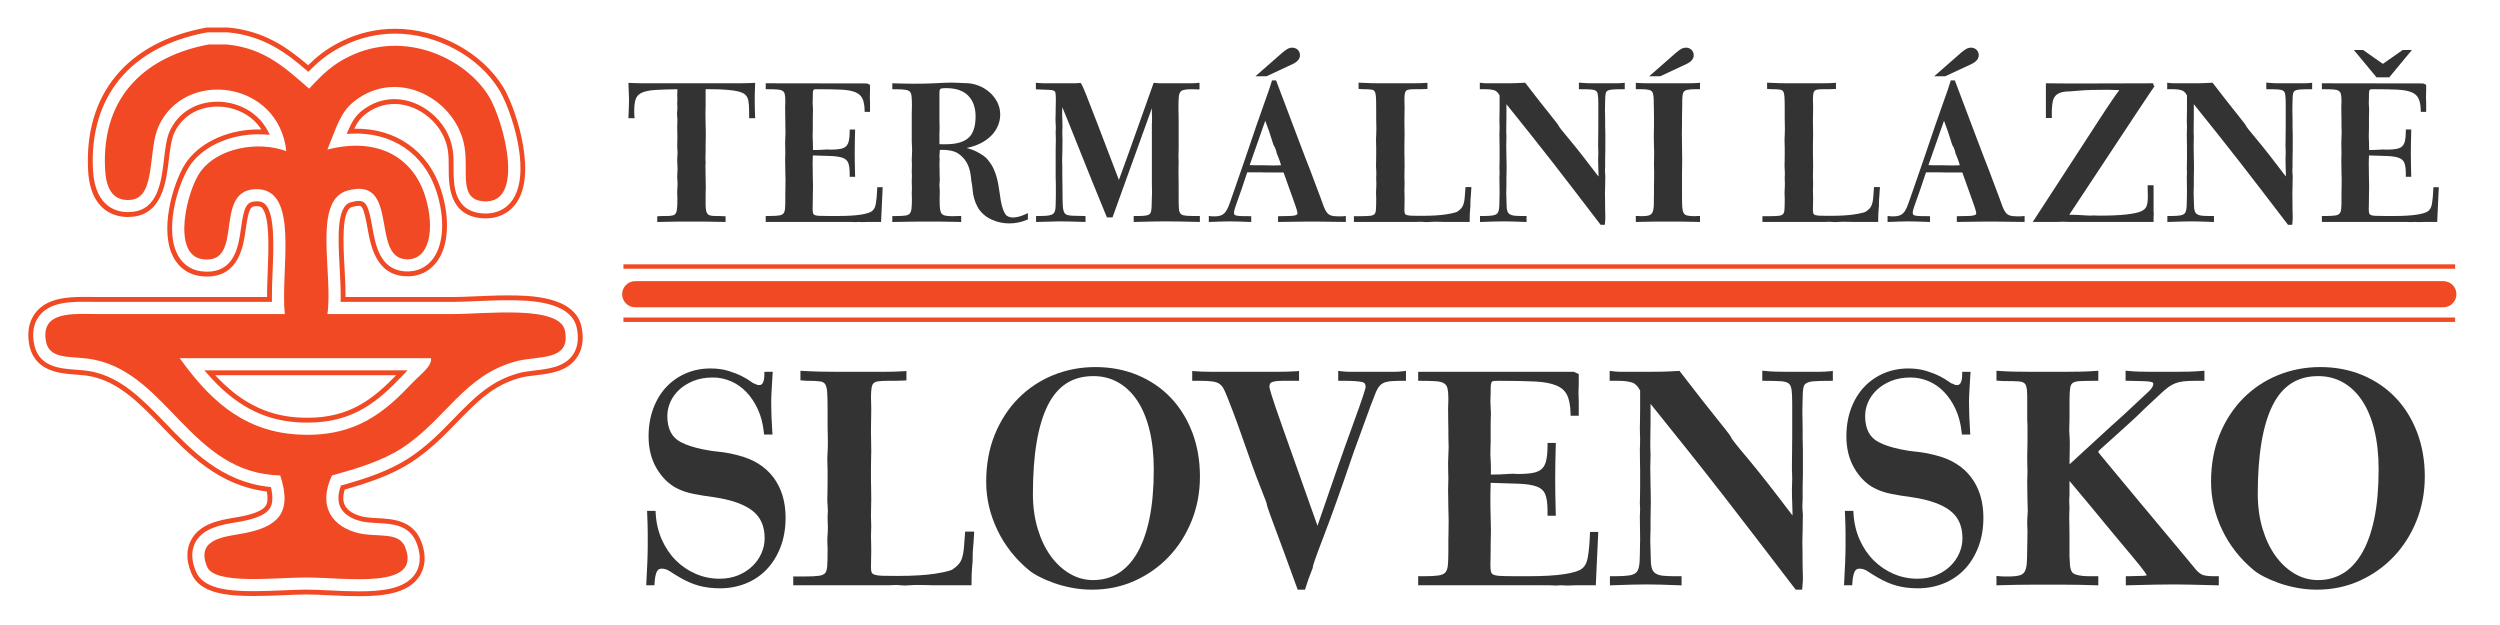
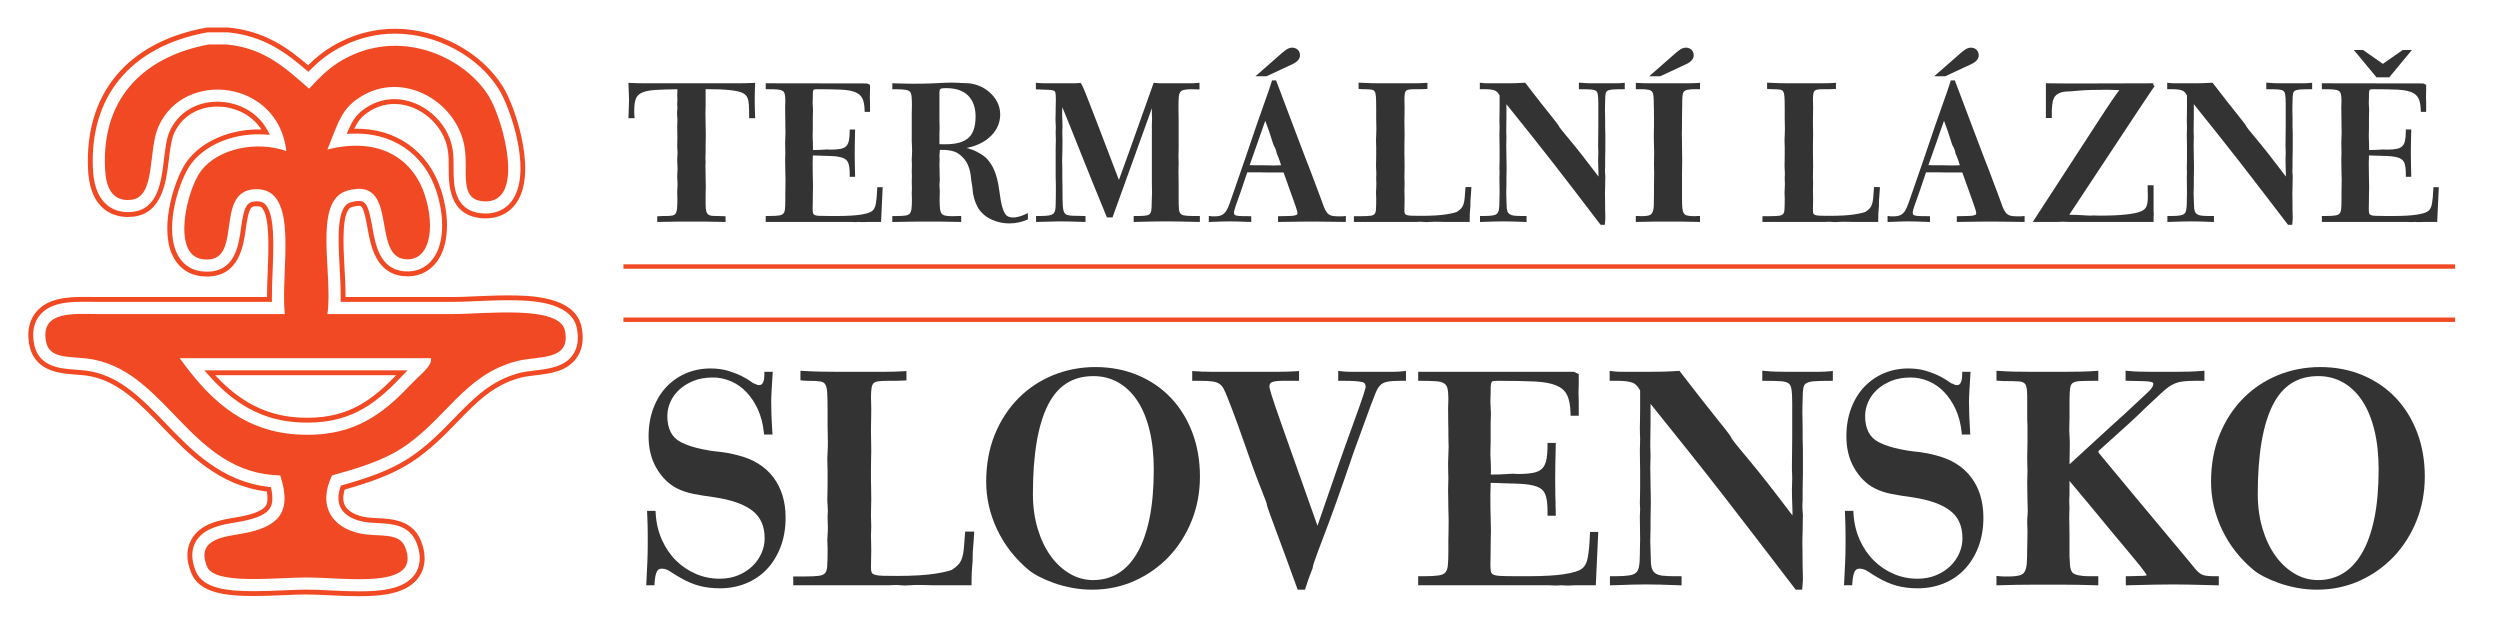
<svg xmlns="http://www.w3.org/2000/svg" version="1.1" id="Layer_1" x="0px" y="0px" width="553.697px" height="138.521px" viewBox="0 0 553.697 138.521" enable-background="new 0 0 553.697 138.521" xml:space="preserve">
  <g>
    <path fill="none" d="M427.14,36.589c0.163-0.015,0.274-0.021,0.334-0.021c0.159,0,0.286,0.009,0.381,0.025   c0.049,0.008,0.082,0.014,0.103,0.015h2.424c0.378,0,0.722,0.007,1.032,0.02c0.765,0.034,1.308,0.021,1.757,0   c0.287-0.014,0.525-0.021,0.716-0.021h0.177c-0.232-0.803-0.447-1.426-0.641-1.856c-0.361-0.802-0.392-0.989-0.392-1.111   c-0.003-0.034-0.021-0.103-0.047-0.199c-0.036-0.132-0.084-0.27-0.144-0.412c-0.058-0.137-0.129-0.313-0.216-0.528   c-0.188-0.195-0.369-0.677-0.694-1.802c-0.267-0.921-0.728-2.25-1.372-3.957c-1.138,3.288-2.299,6.595-3.459,9.851   C427.114,36.592,427.127,36.591,427.14,36.589z" />
    <path fill="none" d="M242.121,128.475c2.014,0,3.855-0.489,5.474-1.454c1.625-0.967,3.044-2.467,4.216-4.46   c1.189-2.021,2.116-4.596,2.755-7.649c0.644-3.08,0.97-6.767,0.97-10.957c0-3.247-0.325-6.204-0.965-8.789   c-0.635-2.561-1.558-4.749-2.741-6.504c-1.171-1.737-2.592-3.081-4.222-3.992c-1.625-0.909-3.45-1.37-5.426-1.37   c-4.594,0-7.888,2.086-10.073,6.375c-2.218,4.357-3.343,10.999-3.343,19.74c0,2.755,0.353,5.331,1.05,7.658   c0.694,2.321,1.656,4.349,2.861,6.027c1.194,1.665,2.622,2.994,4.243,3.951C238.519,127.996,240.269,128.475,242.121,128.475z" />
    <path fill="none" d="M39.802,79.334c5.892,8.143,13.167,15.969,25.633,16.864c13.318,0.948,19.945-5.126,25.971-11.474   c1.696-1.783,4.328-3.641,4.047-5.391C76.902,79.334,58.352,79.334,39.802,79.334z M89.396,82.933   c-5.545,5.839-10.971,10.668-21.256,10.668c-0.81,0-1.657-0.032-2.512-0.09c-7.494-0.537-13.715-3.904-19.58-10.594l-0.782-0.892   h44.995L89.396,82.933z" />
    <path fill="none" d="M65.706,92.437c0.827,0.057,1.649,0.089,2.435,0.089c9.324,0,14.523-4.186,19.605-9.426H47.66   C53.092,88.971,58.853,91.948,65.706,92.437z" />
    <path fill="none" d="M112.402,66.5c-2.459,0-4.958,0.11-7.167,0.208c-1.881,0.083-3.481,0.149-4.725,0.149H75.435l0.01-0.548   c0.039-2.284-0.096-4.735-0.224-7.107c-0.346-6.317-0.741-13.475,2.423-14.385c0.723-0.206,1.348-0.309,1.865-0.309   c1.653,0,2.16,1.374,2.944,5.79c0.692,3.917,1.641,9.281,7.013,9.792c2.693,0.242,4.957-0.753,6.492-2.86   c2.345-3.221,2.616-8.896,0.708-14.814c-2.712-8.398-9.874-13.284-19.027-12.801l-0.863,0.042l0.344-0.794   c0.806-1.858,1.608-3.243,3.113-4.401c2.158-1.663,4.548-2.506,7.113-2.506c6.054,0,11.828,4.912,12.875,10.953   c0.244,1.409,0.24,2.944,0.236,4.428c0,3.595-0.004,9.601,6.661,9.945c2.951,0.147,5.386-1.13,6.762-3.591   c3.721-6.641-0.924-19.868-3.314-23.774C106.002,12.46,96.735,7.45,87.509,7.45c-3.986,0-7.842,0.904-11.458,2.686   c-3.253,1.602-5.313,3.326-7.406,5.425l-0.352,0.354l-0.378-0.328c-4.453-3.837-9.465-7.648-17.4-8.416l-4.605-0.01l-0.191,0.045   c-16.828,3.131-25.985,14.229-25.13,30.445c0.444,8.422,5.533,9.333,7.7,9.333c0.315,0,0.645-0.017,0.989-0.051   c5.721-0.572,6.449-6.681,7.032-11.59c0.277-2.309,0.56-4.664,1.233-6.187c1.836-4.149,5.806-6.626,10.623-6.626   c3.742,0,8.64,1.7,11.16,6.478l0.448,0.851l-0.961-0.063c-0.513-0.035-1.034-0.055-1.555-0.055c-6.148,0-11.853,2.484-14.88,6.48   c-2.616,3.457-5.881,13.494-3.365,19.515c1.03,2.463,2.98,4.005,5.495,4.341c0.462,0.061,0.91,0.093,1.337,0.093   c6.201-0.002,6.999-5.782,7.524-9.607c0.678-4.924,1.262-5.93,3.465-5.975c1.138,0,1.637,0.371,1.946,0.692   c2.101,2.19,1.82,9.171,1.596,14.782l-0.01,0.252c-0.083,2.113-0.163,4.11-0.145,6.002l0.004,0.542H21.587   c-0.474,0-0.967-0.004-1.468-0.012c-3.937-0.033-8.624-0.132-11.193,2.832c-1.323,1.523-1.818,3.536-1.47,5.985   c0.796,5.599,5.684,5.952,9.253,6.213c1.296,0.103,2.518,0.191,3.666,0.428c6.56,1.344,11.276,6.242,16.272,11.425   c5.861,6.087,12.502,12.988,22.966,14.108l0.391,0.045l0.081,0.383c0.383,1.864,0.299,3.285-0.252,4.222   c-0.794,1.36-2.819,2.309-6.372,2.993c-0.413,0.073-0.849,0.15-1.299,0.224c-3,0.501-7.109,1.189-8.843,4.324   c-1.006,1.82-0.985,4.022,0.069,6.547c1.596,3.827,7.105,4.356,12.817,4.356c2.257,0,4.64-0.102,6.743-0.19   c1.873-0.082,3.52-0.151,4.845-0.151c1.535,0,3.334,0.082,5.195,0.175c2.235,0.11,4.419,0.208,6.531,0.208   c4.857,0,10.13-0.46,12.424-3.855c0.877-1.303,1.639-3.567,0.271-6.967c-1.592-3.958-5.456-4.145-8.561-4.3   c-1.23-0.064-2.421-0.126-3.475-0.358c-2.348-0.521-4.043-1.628-4.78-3.123c-0.594-1.221-0.592-2.748,0.012-4.552l0.09-0.269   l0.274-0.077c5.08-1.434,10.381-3.147,14.737-5.985c4.037-2.626,7.077-5.758,10.012-8.782c4.408-4.532,8.183-8.416,14.502-10.094   c0.969-0.257,2.113-0.396,3.327-0.542c3.123-0.37,6.551-0.773,8.437-3.363c1.124-1.54,1.454-3.544,0.981-5.958   C126.559,66.5,116.64,66.5,112.402,66.5z M114.34,80.006c-11.589,3.074-15.612,12.919-25.296,19.222   c-4.544,2.956-10.317,4.625-15.517,6.071c-3.304,7.023,0.265,11.534,6.073,12.821c4.135,0.912,8.736-0.407,10.118,3.033   c3.835,9.535-12.925,6.742-21.923,6.742c-6.714,0-20.24,1.67-21.922-2.361c-2.643-6.335,4.102-6.653,8.092-7.414   c7.327-1.409,10.91-4.328,8.097-12.821c-19.642-0.437-24.829-22.293-41.148-25.631c-4.996-1.022-10.118,0.342-10.792-4.388   c-0.924-6.496,6.266-5.729,11.465-5.729c14.312,0,29.436,0,41.488,0c-1.014-9.764,3.432-27.882-6.411-27.661   c-9.676,0.222-2.291,16.785-11.802,15.517c-6.954-0.924-3.481-15.413-0.34-19.564c3.783-4.996,12.38-6.72,18.89-4.383   c-1.712-15.706-22.63-18.279-28.332-5.395c-2.348,5.297-0.507,15.633-6.069,16.189c-4.271,0.423-5.531-2.856-5.737-6.749   C22.388,20.699,33.027,12.303,46.21,9.85c1.35,0,2.698,0,4.047,0c8.51,0.825,13.2,5.464,18.212,9.784   c3.115-3.341,5.165-5.31,8.77-7.083c12.481-6.142,25.934,0.444,31.029,8.77c3.225,5.269,8.241,23.746-1.013,23.271   c-5.802-0.301-3.416-6.541-4.385-12.142c-1.8-10.411-14.64-17.561-24.283-10.122c-3.275,2.526-4.031,5.853-6.073,10.794   c11.641-2.95,19.013,2.14,21.588,10.12c2.351,7.284,1.124,14.684-4.385,14.165c-7.591-0.717-1.191-18.514-12.815-15.179   c-7.716,2.215-3.099,18.383-4.387,27.323c9.239,0,17.722,0,27.995,0c7.044,0,23.5-2.052,24.624,3.709   C126.461,80.08,119.209,78.715,114.34,80.006z" />
    <path fill="none" d="M276.81,36.589c0.163-0.015,0.274-0.021,0.334-0.021c0.158,0,0.285,0.009,0.38,0.025   c0.049,0.008,0.083,0.014,0.104,0.015h2.423c0.377,0,0.721,0.007,1.032,0.02c0.768,0.036,1.31,0.022,1.758,0   c0.286-0.014,0.524-0.021,0.715-0.021h0.178c-0.234-0.808-0.45-1.431-0.642-1.856c-0.361-0.807-0.392-0.986-0.392-1.111   c-0.003-0.035-0.021-0.103-0.046-0.199c-0.036-0.13-0.084-0.269-0.144-0.412c-0.058-0.137-0.13-0.314-0.216-0.53   c-0.188-0.196-0.37-0.677-0.695-1.8c-0.264-0.916-0.725-2.244-1.371-3.957c-1.133,3.274-2.286,6.558-3.459,9.851   C276.783,36.592,276.796,36.591,276.81,36.589z" />
    <path fill="none" d="M209.558,19.521c-0.401,0-0.715,0.019-0.934,0.055c-0.166,0.028-0.289,0.077-0.367,0.147   c-0.072,0.064-0.117,0.152-0.141,0.271c-0.035,0.173-0.052,0.423-0.052,0.743v5.536c0,0.526,0.006,0.965,0.02,1.32   c0.013,0.366,0.02,0.616,0.02,0.751c0,0.303-0.007,0.551-0.021,0.744c-0.013,0.172-0.019,0.283-0.019,0.332v2.512   c0.223,0.011,0.429,0.017,0.618,0.017h0.796c2.283,0,3.974-0.477,5.025-1.417c1.04-0.93,1.567-2.523,1.567-4.737   c0-1.958-0.553-3.509-1.644-4.613C213.337,20.08,211.699,19.521,209.558,19.521z" />
    <path fill="none" d="M513.401,128.475c2.013,0,3.854-0.489,5.474-1.454c1.626-0.967,3.045-2.468,4.216-4.46   c1.19-2.021,2.117-4.596,2.756-7.649c0.644-3.076,0.97-6.763,0.97-10.957c0-3.251-0.325-6.208-0.965-8.789   c-0.636-2.561-1.558-4.748-2.741-6.504c-1.171-1.737-2.592-3.08-4.222-3.992c-1.625-0.909-3.45-1.37-5.427-1.37   c-4.593,0-7.888,2.086-10.072,6.375c-2.218,4.357-3.343,10.998-3.343,19.74c0,2.755,0.354,5.331,1.05,7.658   c0.693,2.321,1.656,4.35,2.861,6.027c1.195,1.666,2.623,2.995,4.243,3.951C509.798,127.996,511.547,128.475,513.401,128.475z" />
    <path fill="#333333" d="M139.316,22.011c0,0.526-0.014,1.092-0.04,1.696c-0.027,0.612-0.054,1.304-0.08,2.075l-0.013,0.391h1.372   l-0.047-0.42c-0.025-0.224-0.038-0.435-0.038-0.634V24.44c0-1.138,0.131-2.027,0.389-2.641c0.242-0.577,0.686-1,1.356-1.294   c0.713-0.312,1.728-0.509,3.017-0.586c1.245-0.074,2.856-0.126,4.794-0.154c0.002,0.036,0.003,0.067,0.003,0.095v0.239   c0,0.277-0.006,0.485-0.019,0.622c-0.015,0.164-0.021,0.275-0.021,0.334c0,0.227,0.007,0.418,0.021,0.571   c0.012,0.134,0.019,0.248,0.019,0.345c0,0.125-0.007,0.268-0.019,0.428c-0.014,0.182-0.021,0.384-0.021,0.607   c0,0.146,0.007,0.292,0.021,0.435c0.012,0.123,0.019,0.27,0.019,0.441c0,0.223-0.013,0.433-0.037,0.63   c-0.029,0.23-0.042,0.445-0.042,0.645c0,0.312,0.014,0.575,0.042,0.787c0.024,0.179,0.037,0.329,0.037,0.448   c0,0.444-0.007,0.803-0.02,1.077c-0.014,0.289-0.021,0.461-0.021,0.517c0,0.59,0.006,1.066,0.02,1.427   c0.013,0.352,0.02,0.606,0.02,0.763c0,0.552-0.007,1.013-0.02,1.38c-0.014,0.378-0.02,0.662-0.02,0.85   c0,0.311,0.014,0.579,0.042,0.802c0.024,0.197,0.037,0.381,0.037,0.552c0,0.202-0.014,0.437-0.038,0.701   c-0.028,0.29-0.042,0.614-0.042,0.972c0,0.384,0.014,0.739,0.041,1.066c0.025,0.308,0.039,0.603,0.039,0.885   c0,0.281-0.013,0.554-0.038,0.82c-0.028,0.291-0.042,0.588-0.042,0.892c0,0.306,0.014,0.597,0.042,0.873   c0.025,0.254,0.038,0.521,0.038,0.8c0,0.229-0.014,0.484-0.038,0.762c-0.028,0.303-0.042,0.646-0.042,1.03   c0,0.272,0.006,0.544,0.021,0.815c0.013,0.26,0.02,0.519,0.02,0.778c0,0.857-0.026,1.554-0.078,2.073   c-0.047,0.466-0.153,0.823-0.315,1.06c-0.146,0.215-0.354,0.354-0.636,0.424c-0.338,0.085-0.803,0.128-1.382,0.128h-0.836   c-0.276,0-0.566,0.014-0.871,0.042l-0.344,0.031v1.253l0.39-0.012c1.725-0.053,3.181-0.08,4.33-0.08h5.656   c1.174,0,2.644,0.027,4.369,0.08l0.39,0.012v-1.267l-0.359-0.018c-0.54-0.027-0.957-0.041-1.253-0.041h-0.558   c-0.5,0-0.906-0.037-1.207-0.109c-0.256-0.062-0.453-0.173-0.601-0.341c-0.154-0.174-0.265-0.423-0.331-0.742   c-0.074-0.358-0.112-0.834-0.112-1.417v-2.111c0-0.365,0.006-0.699,0.02-1c0.013-0.311,0.02-0.589,0.02-0.832   c0-0.217-0.007-0.48-0.02-0.794c-0.014-0.3-0.02-0.646-0.02-1.038c0-0.775-0.007-1.376-0.02-1.805   c-0.014-0.417-0.02-0.667-0.02-0.745c0-0.2,0.006-0.375,0.019-0.526c0.014-0.172,0.021-0.314,0.021-0.429   c0-0.145-0.007-0.29-0.022-0.438c-0.012-0.122-0.018-0.268-0.018-0.439c0-0.312,0.006-0.597,0.02-0.857   c0.014-0.272,0.021-0.504,0.021-0.696v-1.394c0-0.34,0.006-0.694,0.02-1.062c0.013-0.375,0.02-0.765,0.02-1.167   c0-0.617-0.007-1.105-0.02-1.468c-0.014-0.351-0.02-0.565-0.02-0.643c0-0.535-0.007-1.017-0.02-1.446   c-0.014-0.42-0.02-0.801-0.02-1.143c0-0.312,0.006-0.604,0.02-0.878c0.014-0.285,0.021-0.563,0.021-0.834V19.76h0.976   c1.415,0,2.624,0.04,3.594,0.119c0.96,0.078,1.694,0.169,2.187,0.272c0.747,0.149,1.321,0.347,1.706,0.587   c0.363,0.227,0.622,0.523,0.791,0.907c0.18,0.409,0.291,0.948,0.327,1.602c0.04,0.694,0.06,1.551,0.06,2.547v0.378h1.329   l-0.016-0.393c-0.027-0.661-0.047-1.302-0.06-1.925c-0.014-0.621-0.02-1.235-0.02-1.843c0-0.448,0.006-0.936,0.02-1.464   c0.013-0.529,0.033-1.125,0.06-1.787l0.017-0.413l-0.413,0.02c-1.091,0.052-2.224,0.079-3.368,0.079h-20.551   c-1.117,0-2.236-0.027-3.327-0.079l-0.416-0.02l0.021,0.416C139.276,20.373,139.316,21.465,139.316,22.011z" />
    <path fill="#333333" d="M188.87,49.171c0.342,0.032,0.647,0.027,0.962,0c0.26-0.021,0.449-0.029,0.727,0   c0.143,0.014,0.314,0.021,0.515,0.021c0.275,0,0.511-0.007,0.705-0.021c0.174-0.013,0.325-0.019,0.45-0.019h2.911l0.353-7.686   h-1.198l-0.014,0.363c-0.053,1.389-0.158,2.516-0.312,3.351c-0.14,0.758-0.436,1.3-0.885,1.614   c-0.426,0.308-1.262,0.56-2.484,0.749c-1.264,0.195-2.966,0.294-5.061,0.294h-1.912c-0.948,0-1.692-0.013-2.232-0.039   c-0.599-0.029-0.887-0.129-1.024-0.209c-0.163-0.094-0.258-0.215-0.3-0.382c-0.059-0.232-0.088-0.576-0.088-1.023   c0-0.078,0.006-0.306,0.02-0.684c0.013-0.388,0.02-0.93,0.02-1.626v-0.438c0-0.394,0.006-0.767,0.02-1.121   c0.013-0.363,0.02-0.72,0.02-1.069c0-0.427-0.014-1.048-0.04-1.865c-0.027-0.806-0.04-1.844-0.04-3.114   c0-0.363,0.006-0.668,0.02-0.917c0.013-0.26,0.021-0.458,0.021-0.596v-0.327c1.604,0.048,2.94,0.09,4.01,0.127   c1.109,0.039,1.994,0.178,2.629,0.414c0.582,0.217,0.967,0.561,1.179,1.051c0.23,0.533,0.348,1.354,0.348,2.438v0.697h1.205   l-0.011-0.388c-0.027-0.98-0.047-1.875-0.06-2.685c-0.014-0.807-0.02-1.529-0.02-2.164s0.006-1.356,0.02-2.164   c0.013-0.809,0.033-1.704,0.06-2.685l0.011-0.388h-1.205v0.378c0,0.871-0.064,1.593-0.19,2.146   c-0.116,0.508-0.321,0.907-0.61,1.186c-0.29,0.279-0.703,0.474-1.226,0.579c-0.57,0.114-1.315,0.172-2.216,0.172   c-0.143,0-0.268-0.005-0.378-0.018c-0.135-0.014-0.248-0.021-0.339-0.021c-0.246,0-0.621,0.02-1.126,0.061   c-0.475,0.039-1.101,0.059-1.861,0.059h-0.207c0.001-0.01,0.002-0.019,0.003-0.027c0.016-0.115,0.023-0.206,0.023-0.272   c0-0.753-0.014-1.345-0.04-1.776c-0.026-0.412-0.04-0.683-0.04-0.812c0-0.497,0.006-0.889,0.02-1.178   c0.013-0.3,0.02-0.517,0.02-0.654v-2.549c0-0.363,0.006-0.668,0.019-0.917c0.014-0.26,0.021-0.459,0.021-0.597   c0-0.304-0.014-0.601-0.041-0.892c-0.026-0.267-0.039-0.526-0.039-0.781c0-0.23,0.006-0.447,0.02-0.654   c0.013-0.22,0.021-0.427,0.021-0.62v-0.637c0-0.312,0.022-0.554,0.067-0.72c0.033-0.125,0.082-0.216,0.144-0.271   c0.055-0.048,0.146-0.077,0.271-0.085c0.207-0.013,0.478-0.02,0.813-0.02c2.019,0,3.721,0.034,5.059,0.099   c1.292,0.064,2.329,0.256,3.08,0.569c0.718,0.299,1.215,0.736,1.521,1.335c0.317,0.624,0.491,1.514,0.517,2.645l0.008,0.37h1.186   v-2.011c0-0.381-0.007-0.68-0.021-0.9c-0.013-0.201-0.02-0.338-0.02-0.414c0-0.153,0.006-0.33,0.02-0.535   c0.013-0.219,0.021-0.478,0.021-0.779V18.78l-0.66-0.3l-22.439-0.034v1.313h0.378c0.889,0,1.624,0.02,2.184,0.059   c0.506,0.035,0.896,0.137,1.16,0.302c0.237,0.148,0.392,0.363,0.473,0.655c0.097,0.353,0.146,0.862,0.146,1.513   c0,0.284-0.007,0.536-0.02,0.753c-0.014,0.234-0.021,0.448-0.021,0.64c0,0.935,0.006,1.642,0.02,2.121   c0.013,0.473,0.02,0.775,0.02,0.906v0.876c0,0.433,0.006,0.785,0.02,1.054c0.013,0.257,0.02,0.451,0.02,0.579   c0,0.365-0.014,0.748-0.039,1.15c-0.027,0.42-0.041,0.82-0.041,1.199c0,0.617,0.006,1.106,0.02,1.468   c0.013,0.352,0.02,0.579,0.02,0.683c0,0.26-0.007,0.533-0.02,0.819c-0.014,0.298-0.021,0.622-0.021,0.974   c0,0.295,0.006,0.664,0.02,1.106c0.013,0.435,0.02,0.942,0.02,1.522c0,0.245,0.006,0.509,0.02,0.794   c0.013,0.273,0.02,0.566,0.02,0.878c0,0.792-0.007,1.412-0.02,1.86c-0.014,0.458-0.02,0.753-0.02,0.888v1.712   c0,0.856-0.026,1.547-0.078,2.052c-0.045,0.434-0.167,0.764-0.362,0.98c-0.192,0.211-0.505,0.352-0.933,0.418   c-0.494,0.076-1.192,0.115-2.073,0.115h-0.896v1.313h18.818C188.578,49.152,188.732,49.158,188.87,49.171z" />
    <path fill="#333333" d="M202.035,49.093c1.166-0.013,2.16-0.02,2.983-0.02h2.828c1.227,0,2.791,0.027,4.649,0.08l0.389,0.011   v-1.325h-0.378c-0.3,0-0.572,0.007-0.818,0.021c-1.035,0.06-1.821,0-2.35-0.112c-0.354-0.075-0.609-0.214-0.78-0.425   c-0.18-0.223-0.3-0.561-0.357-1.005c-0.064-0.499-0.097-1.173-0.097-2.002c0-0.524,0.006-0.944,0.02-1.259   c0.013-0.326,0.02-0.556,0.02-0.692c0-0.226-0.014-0.465-0.042-0.72c-0.025-0.225-0.037-0.463-0.037-0.714   c0-0.143,0.012-0.297,0.036-0.464c0.028-0.201,0.043-0.432,0.043-0.69c0-0.197-0.007-0.38-0.021-0.55   c-0.013-0.15-0.019-0.325-0.019-0.525v-0.717c0-0.3-0.007-0.572-0.021-0.818c-0.013-0.232-0.019-0.463-0.019-0.695   c0-0.175,0.005-0.345,0.019-0.509c0.014-0.181,0.021-0.383,0.021-0.606c0-0.145-0.007-0.29-0.022-0.437   c-0.012-0.122-0.018-0.269-0.018-0.439c0-0.182,0.009-0.33,0.032-0.444c0.032-0.159,0.047-0.304,0.047-0.432   c0-0.089-0.007-0.207-0.022-0.357c-0.001-0.01-0.002-0.021-0.003-0.03c0.065-0.003,0.125-0.008,0.179-0.013   c0.129-0.012,0.217-0.019,0.265-0.019c1.144,0,2.112,0.14,2.878,0.416c0.742,0.268,1.484,0.846,2.197,1.706   c0.326,0.428,0.584,0.869,0.768,1.311c0.19,0.455,0.337,0.922,0.438,1.388c0.103,0.479,0.175,0.945,0.212,1.387   c0.041,0.479,0.104,0.917,0.185,1.296c0.077,0.383,0.135,0.843,0.173,1.368c0.042,0.564,0.146,1.17,0.31,1.8   c0.166,0.637,0.424,1.293,0.767,1.951c0.354,0.681,0.903,1.324,1.629,1.911c0.615,0.504,1.418,0.928,2.387,1.26   c0.965,0.331,1.985,0.498,3.03,0.498c1.344,0,2.653-0.265,3.891-0.787l0.231-0.097v-1.4l-0.537,0.249   c-2.119,0.981-3.821,0.964-4.484-0.044c-0.382-0.579-0.706-1.531-0.958-2.823c-0.158-0.924-0.291-1.788-0.396-2.594   c-0.108-0.82-0.258-1.618-0.446-2.373c-0.19-0.762-0.446-1.5-0.759-2.195c-0.319-0.705-0.786-1.425-1.39-2.139   c-0.463-0.549-1.244-1.101-2.387-1.686c-0.653-0.334-1.398-0.61-2.228-0.825c0.729-0.133,1.409-0.319,2.03-0.556   c1.151-0.438,2.14-1.01,2.94-1.7c0.806-0.694,1.427-1.486,1.846-2.352c0.421-0.871,0.635-1.811,0.635-2.793   c0-0.985-0.222-1.915-0.659-2.763c-0.433-0.835-1.018-1.577-1.742-2.203c-0.721-0.623-1.55-1.115-2.463-1.461   c-0.915-0.347-1.858-0.522-2.802-0.522c-0.201,0-0.375-0.006-0.526-0.019c-0.324-0.027-0.444-0.006-1.199-0.06   c-0.379-0.027-0.84-0.041-1.381-0.041c-0.691,0-1.777,0.04-3.227,0.12c-1.832,0.101-4.336,0.164-7.399,0.099   c-0.662-0.013-1.363-0.033-2.104-0.06l-0.392-0.014v1.328h0.896c0.901,0,1.609,0.045,2.104,0.134   c0.428,0.077,0.735,0.222,0.915,0.432c0.187,0.217,0.304,0.556,0.349,1.005c0.052,0.521,0.078,1.218,0.078,2.074   c0,0.287-0.007,0.581-0.02,0.879c-0.014,0.311-0.02,0.628-0.02,0.953v6.094c0,0.138,0.013,0.393,0.041,0.764   c0.025,0.351,0.039,0.787,0.039,1.307c0,0.413-0.013,0.774-0.039,1.083c-0.028,0.332-0.041,0.608-0.041,0.829   c0,0.33,0.007,0.592,0.021,0.783c0.012,0.172,0.019,0.283,0.019,0.332c0,0.365-0.007,0.684-0.02,0.957   c-0.014,0.287-0.021,0.512-0.021,0.676c0,0.116,0.006,0.254,0.021,0.413c0.012,0.136,0.019,0.291,0.019,0.463   c0,0.205-0.007,0.41-0.02,0.613c-0.014,0.22-0.021,0.468-0.021,0.741c0,0.165,0.006,0.384,0.021,0.656   c0.013,0.261,0.02,0.573,0.02,0.938c0,0.073-0.007,0.182-0.019,0.326c-0.015,0.168-0.021,0.366-0.021,0.59   c0,0.248,0.006,0.476,0.021,0.682c0.013,0.191,0.02,0.389,0.02,0.592c0,0.906-0.033,1.635-0.097,2.165   c-0.057,0.466-0.188,0.821-0.389,1.053c-0.191,0.221-0.497,0.366-0.908,0.431c-0.48,0.076-1.157,0.115-2.012,0.115h-0.936v1.32   l0.384-0.007C199.527,49.126,200.867,49.106,202.035,49.093z M214.503,30.531c-1.051,0.94-2.742,1.417-5.025,1.417h-0.796   c-0.189,0-0.395-0.006-0.618-0.017v-2.512c0-0.049,0.006-0.159,0.019-0.332c0.014-0.192,0.021-0.44,0.021-0.744   c0-0.135-0.007-0.386-0.02-0.751c-0.014-0.354-0.02-0.794-0.02-1.32v-5.536c0-0.32,0.018-0.57,0.052-0.743   c0.024-0.118,0.069-0.206,0.141-0.271c0.078-0.07,0.201-0.119,0.367-0.147c0.218-0.036,0.532-0.055,0.934-0.055   c2.141,0,3.779,0.559,4.869,1.66c1.09,1.104,1.644,2.655,1.644,4.613C216.07,28.007,215.542,29.601,214.503,30.531z" />
    <path fill="#333333" d="M232.266,19.899c0.654,0.016,0.989,0.117,1.154,0.199c0.185,0.092,0.291,0.241,0.335,0.468   c0.062,0.323,0.093,0.82,0.093,1.48c0,0.523-0.007,0.95-0.02,1.277c-0.014,0.339-0.02,0.576-0.02,0.712v0.875   c0,0.207-0.007,0.438-0.02,0.696c-0.014,0.271-0.021,0.583-0.021,0.935c0,0.22,0.013,0.496,0.041,0.827   c0.026,0.309,0.039,0.643,0.039,1.003c0,0.118-0.006,0.23-0.018,0.335c-0.015,0.133-0.022,0.273-0.022,0.42   c0,0.432,0.006,0.784,0.021,1.053c0.013,0.257,0.02,0.45,0.02,0.578c0,0.367-0.007,0.734-0.02,1.1   c-0.014,0.375-0.02,0.751-0.02,1.127v6.363c0,0.164,0.006,0.389,0.021,0.674c0.013,0.273,0.02,0.592,0.02,0.956v2.307   c0,0.367-0.007,0.72-0.02,1.059c-0.014,0.35-0.02,0.686-0.02,1.009c0,0.595-0.054,1.064-0.161,1.396   c-0.094,0.291-0.248,0.506-0.47,0.658c-0.242,0.165-0.583,0.277-1.013,0.335c-0.469,0.063-1.062,0.096-1.762,0.096h-0.936v1.326   l0.39-0.013c2.458-0.079,4.076-0.12,4.807-0.12c1.101,0,2.906,0.041,5.364,0.12l0.39,0.013v-1.312l-0.363-0.014   c-1.278-0.05-2.252-0.017-3.001-0.098c-0.332-0.035-0.611-0.1-0.83-0.191c-0.184-0.077-0.331-0.201-0.449-0.379   c-0.225-0.337-0.358-0.922-0.395-1.738c-0.04-0.883-0.06-2.077-0.06-3.548c0-0.534-0.007-1.043-0.02-1.524   c-0.014-0.474-0.02-0.909-0.02-1.304v-1.991c0-0.191-0.007-0.412-0.021-0.659c-0.013-0.233-0.019-0.505-0.019-0.815   c0-0.285,0.006-0.55,0.019-0.797c0.014-0.259,0.021-0.498,0.021-0.717c0-0.209,0.006-0.552,0.02-1.025   c0.013-0.48,0.02-1.094,0.02-1.842c0-0.297-0.007-0.589-0.021-0.875c-0.013-0.273-0.02-0.552-0.02-0.838   c0-0.39,0.006-0.701,0.02-0.935c0.014-0.249,0.021-0.428,0.021-0.539c0-0.699-0.014-1.271-0.041-1.715   c-0.026-0.428-0.039-0.745-0.039-0.953c0-0.338,0.006-0.644,0.019-0.918c0.012-0.241,0.019-0.476,0.02-0.707   c1.111,2.693,2.376,5.83,3.771,9.351c1.677,4.234,3.701,9.227,6.016,14.84l0.097,0.234h1.235l7.268-20.168   c0.606-1.684,1.089-3.025,1.448-4.023v0.833c0,0.301,0.006,0.567,0.021,0.798c0.012,0.218,0.019,0.43,0.019,0.636   c0,0.311-0.007,0.583-0.019,0.815c-0.014,0.248-0.021,0.441-0.021,0.579v12.625c0,0.643,0.006,1.165,0.02,1.565   c0.013,0.393,0.02,0.694,0.02,0.904c0,0.232-0.014,0.543-0.039,0.931c-0.027,0.405-0.041,0.905-0.041,1.499   c0,0.611-0.032,1.113-0.095,1.492c-0.054,0.322-0.161,0.57-0.32,0.738c-0.155,0.165-0.413,0.281-0.768,0.345   c-0.413,0.075-0.973,0.114-1.665,0.114h-1.134v1.324l0.388-0.011c2.936-0.079,5.197-0.12,6.72-0.12c1.443,0,3.852,0.041,7.16,0.12   l0.387,0.009v-1.323h-1.652c-0.822,0-1.453-0.044-1.875-0.131c-0.363-0.075-0.623-0.218-0.793-0.438   c-0.178-0.23-0.286-0.577-0.32-1.029c-0.039-0.519-0.059-1.218-0.059-2.08v-2.545c0-1.063-0.007-1.896-0.02-2.495   c-0.014-0.591-0.02-0.966-0.02-1.125c0-0.392,0.006-0.751,0.02-1.08c0.013-0.336,0.02-0.653,0.02-0.949   c0-0.191-0.007-0.41-0.02-0.657c-0.013-0.233-0.02-0.504-0.02-0.814c0-0.284,0.006-0.549,0.02-0.796   c0.013-0.258,0.02-0.497,0.02-0.714v-6.046c0-0.693-0.007-1.26-0.02-1.702c-0.014-0.432-0.02-0.753-0.02-0.963v-0.438   c0-0.912,0.02-1.667,0.059-2.241c0.035-0.515,0.141-0.908,0.315-1.168c0.161-0.242,0.41-0.406,0.76-0.501   c0.405-0.11,1.009-0.166,1.793-0.166c0.204,0,0.409,0.007,0.613,0.02c0.219,0.014,0.467,0.021,0.741,0.021h0.378v-1.474   l-0.416,0.042c-0.51,0.051-1.033,0.078-1.555,0.078h-6.372c-0.47,0-0.98-0.026-1.517-0.078l-0.294-0.028l-0.099,0.278   c-4.902,13.835-6.89,19.345-7.599,21.235c-8.109-21.265-8.198-21.485-8.602-21.485c-0.004,0-0.009,0-0.013,0   c-0.456,0.051-0.924,0.077-1.392,0.077h-6.293c-0.525,0-1.09-0.026-1.679-0.078l-0.411-0.036v1.449l0.359,0.018   C230.853,19.853,231.679,19.886,232.266,19.899z" />
    <path fill="#333333" d="M272.364,49.033c0.862,0,2.332,0.041,4.366,0.12l0.393,0.015v-1.289h-0.378   c-0.687,0-1.273-0.006-1.762-0.02c-0.468-0.013-0.846-0.05-1.125-0.111c-0.216-0.047-0.371-0.12-0.447-0.212   c-0.051-0.061-0.111-0.193-0.111-0.478c0-0.184,0.106-0.777,0.813-2.687c0.54-1.458,1.25-3.537,2.113-6.18   c0.044-0.003,0.087-0.008,0.128-0.013c0.088-0.011,0.166-0.017,0.232-0.017h1.712c0.685,0,1.211,0.007,1.58,0.02   c0.379,0.014,0.61,0.02,0.691,0.02h3.715c0.968,2.731,1.722,4.84,2.262,6.329c0.734,2.014,0.813,2.523,0.813,2.649   c0,0.254-0.084,0.319-0.11,0.34c-0.087,0.066-0.265,0.161-0.619,0.229c-0.636,0.124-1.71,0.081-3.207,0.133l-0.364,0.013v1.266   l0.384-0.006c1.831-0.026,3.325-0.046,4.479-0.06c1.154-0.013,1.995-0.02,2.525-0.02s1.398,0.007,2.605,0.02   c1.206,0.014,2.753,0.033,4.638,0.06l0.383,0.005v-1.329l-0.425,0.053c-0.197,0.024-0.393,0.037-0.59,0.037h-0.598   c-0.725,0-1.286-0.067-1.668-0.198c-0.36-0.124-0.649-0.325-0.886-0.617c-0.253-0.312-0.487-0.747-0.697-1.293   c-0.226-0.581-0.495-1.321-0.814-2.225c-0.983-2.657-1.742-4.67-2.273-6.039c-0.729-1.877-0.823-2.109-0.837-2.134   c-0.158-0.398-0.782-2.035-1.869-4.913c-1.09-2.881-2.656-7.03-4.7-12.446l-0.092-0.245h-0.91l-0.076,0.28   c-0.181,0.672-0.767,2.384-1.743,5.088c-0.983,2.724-2.297,6.539-3.904,11.334c-0.186,0.532-0.499,1.435-0.937,2.71   c-0.438,1.274-1.002,2.907-1.69,4.892c-0.4,1.094-0.727,2.027-0.98,2.8c-0.241,0.736-0.509,1.337-0.795,1.786   c-0.268,0.418-0.599,0.728-0.986,0.921c-0.396,0.198-0.941,0.298-1.623,0.298h-0.438c-0.115,0-0.239-0.012-0.376-0.035l-0.44-0.073   v1.357l0.394-0.016C270.02,49.073,271.449,49.033,272.364,49.033z M281.599,30.699c0.326,1.123,0.507,1.604,0.695,1.8   c0.086,0.216,0.158,0.393,0.216,0.53c0.06,0.144,0.107,0.282,0.144,0.412c0.025,0.096,0.043,0.164,0.046,0.199   c0,0.125,0.03,0.305,0.392,1.111c0.191,0.425,0.407,1.048,0.642,1.856h-0.178c-0.19,0-0.429,0.007-0.715,0.021   c-0.448,0.021-0.99,0.035-1.758,0c-0.311-0.013-0.654-0.02-1.032-0.02h-2.423c-0.021-0.001-0.054-0.006-0.104-0.015   c-0.096-0.016-0.223-0.025-0.38-0.025c-0.06,0-0.171,0.007-0.334,0.021c-0.013,0.001-0.027,0.002-0.041,0.003   c1.173-3.293,2.326-6.577,3.459-9.851C280.875,28.455,281.335,29.783,281.599,30.699z" />
    <path fill="#333333" d="M286.31,14.186c1.065-0.518,1.605-1.168,1.605-1.933c0-0.504-0.166-0.918-0.496-1.231   c-0.552-0.519-1.481-0.668-2.367-0.127c-0.322,0.195-0.681,0.462-1.068,0.796l-5.933,5.203h2.442L286.31,14.186z" />
    <path fill="#333333" d="M314.213,49.13c0.393-0.038,0.675-0.016,0.995,0.02c0.253,0.028,0.493,0.042,0.719,0.042   c0.222,0,0.484-0.014,0.791-0.042c0.282-0.025,0.63-0.039,1.041-0.039c0.577,0,1.03,0.007,1.358,0.02   c0.341,0.014,0.552,0.02,0.633,0.02h5.755v-0.378c0-0.939,0.026-1.669,0.077-2.171c0.056-0.539,0.082-0.864,0.082-0.975V45.07   c0-0.466,0.026-0.97,0.078-1.497c0.054-0.55,0.094-1.135,0.121-1.753l0.017-0.394h-1.307l-0.022,0.354   c-0.054,0.819-0.106,1.512-0.158,2.08c-0.052,0.541-0.14,1.001-0.262,1.369c-0.117,0.35-0.28,0.649-0.486,0.89   c-0.214,0.25-0.51,0.502-0.878,0.748c-0.153,0.103-0.672,0.316-2.42,0.599c-1.366,0.222-3.229,0.334-5.535,0.334   c-0.846,0-1.533-0.006-2.062-0.02c-0.496-0.012-0.884-0.061-1.153-0.144c-0.211-0.064-0.348-0.157-0.418-0.282   c-0.087-0.155-0.131-0.389-0.131-0.695c0-0.527,0.006-0.996,0.02-1.406c0.013-0.417,0.02-0.774,0.02-1.07   c0-0.538-0.007-0.975-0.02-1.313c-0.014-0.326-0.02-0.581-0.02-0.764c0-0.259,0.006-0.504,0.02-0.739   c0.013-0.246,0.02-0.479,0.02-0.699c0-0.246-0.007-0.499-0.02-0.759c-0.014-0.246-0.02-0.485-0.02-0.719   c0-0.526,0.006-0.974,0.02-1.344c0.013-0.377,0.02-0.715,0.02-1.012c0-0.777-0.007-1.386-0.02-1.829   c-0.014-0.434-0.02-0.716-0.02-0.847v-1.837c0-0.607,0.006-1.109,0.02-1.506c0.013-0.405,0.02-0.715,0.02-0.931   c0-0.562-0.007-1.072-0.02-1.529c-0.014-0.449-0.02-0.857-0.02-1.228v-0.519c0-0.369,0.006-0.778,0.02-1.227   c0.013-0.456,0.02-0.952,0.02-1.489c0-0.459-0.007-0.831-0.02-1.117c-0.014-0.271-0.02-0.471-0.02-0.601   c0-0.619,0.031-1.106,0.094-1.452c0.051-0.288,0.146-0.499,0.283-0.628c0.142-0.132,0.354-0.22,0.635-0.261   c0.339-0.051,0.809-0.077,1.397-0.077h1.115c0.407,0,0.813-0.013,1.221-0.04l0.353-0.024v-1.354l-0.401,0.025   c-0.829,0.052-1.679,0.079-2.525,0.079h-7.448c-0.529,0-1.171-0.006-1.925-0.02c-0.752-0.013-1.604-0.046-2.554-0.099l-0.399-0.022   v1.379l0.34,0.034c0.281,0.029,0.493,0.042,0.636,0.042h0.278c0.691,0,1.241,0.032,1.632,0.095c0.308,0.05,0.524,0.174,0.664,0.378   c0.158,0.233,0.26,0.63,0.294,1.151c0.039,0.593,0.06,1.438,0.06,2.511v2.516c0,0.19,0.006,0.474,0.02,0.852   c0.013,0.37,0.02,0.832,0.02,1.385c0,0.522-0.014,0.967-0.038,1.331c-0.028,0.385-0.041,0.674-0.041,0.866   c0,0.461,0.006,0.833,0.02,1.117c0.014,0.271,0.021,0.458,0.021,0.56v1.837c0,0.607-0.007,1.108-0.021,1.505   c-0.014,0.405-0.02,0.703-0.02,0.892c0,0.306,0.013,0.604,0.041,0.893c0.024,0.269,0.038,0.544,0.038,0.825   c0,0.121-0.007,0.243-0.018,0.361c-0.016,0.147-0.021,0.28-0.021,0.398c0,0.436,0.006,0.776,0.02,1.019   c0.013,0.229,0.02,0.383,0.02,0.459c0,0.466-0.014,0.849-0.038,1.144c-0.028,0.322-0.041,0.553-0.041,0.693   c0,0.331,0.006,0.598,0.021,0.804c0.013,0.188,0.02,0.333,0.02,0.434v0.439c0,0.94-0.021,1.69-0.06,2.229   c-0.032,0.454-0.139,0.778-0.316,0.966c-0.176,0.187-0.469,0.31-0.87,0.364c-0.473,0.063-1.159,0.096-2.04,0.096h-1.652v1.273   h13.879C313.91,49.152,314.068,49.146,314.213,49.13z" />
    <path fill="#333333" d="M331.01,20.019c0.426,0.146,0.802,0.525,1.118,1.127v2.697c0,0.739-0.007,1.326-0.02,1.76   c-0.014,0.444-0.021,0.773-0.021,0.988c0,0.353,0.007,0.659,0.021,0.915c0.013,0.245,0.02,0.444,0.02,0.598   c0,0.418-0.007,0.757-0.02,1.016c-0.014,0.276-0.021,0.455-0.021,0.537c0,0.641,0.007,1.209,0.021,1.703   c0.013,0.488,0.02,0.902,0.02,1.245v2.469c0,0.631-0.007,1.125-0.02,1.479c-0.014,0.367-0.021,0.59-0.021,0.672   c0,0.227,0.008,0.418,0.021,0.57c0.012,0.134,0.019,0.249,0.019,0.346c0,0.255-0.007,0.473-0.019,0.649   c-0.015,0.198-0.021,0.353-0.021,0.466c0,0.534,0.007,1.075,0.021,1.622c0.013,0.542,0.02,1.103,0.02,1.684   c0,0.289-0.007,0.616-0.02,0.982c-0.014,0.376-0.021,0.779-0.021,1.208c0,0.743-0.044,1.333-0.131,1.755   c-0.078,0.374-0.216,0.646-0.421,0.831c-0.209,0.188-0.532,0.318-0.962,0.385c-0.479,0.076-1.13,0.115-1.932,0.115h-0.855v1.328   l0.392-0.014c2.167-0.079,3.783-0.12,4.806-0.12c1.179,0,2.769,0.041,4.724,0.12l0.394,0.016v-1.329h-1.056   c-0.678,0-1.246-0.026-1.689-0.077c-0.403-0.046-0.736-0.153-0.991-0.32c-0.237-0.155-0.404-0.368-0.509-0.652   c-0.116-0.312-0.176-0.756-0.176-1.321c0-0.432-0.014-0.865-0.041-1.298c-0.025-0.417-0.039-0.848-0.039-1.291   c0-0.471,0.007-0.856,0.021-1.159c0.013-0.312,0.02-0.536,0.02-0.673v-1.513c0-0.419,0.006-0.82,0.02-1.202   c0.014-0.389,0.021-0.772,0.021-1.148c0-0.669-0.007-1.186-0.021-1.548c-0.014-0.351-0.02-0.578-0.02-0.682   c0-0.535-0.007-1.029-0.02-1.485c-0.014-0.447-0.021-0.855-0.021-1.224c0-0.338,0.007-0.651,0.021-0.939   c0.013-0.298,0.02-0.582,0.02-0.853c0-0.301-0.007-0.56-0.021-0.781c-0.013-0.202-0.02-0.353-0.02-0.454   c0-0.898,0.007-1.612,0.021-2.142c0.013-0.536,0.02-0.897,0.02-1.084v-2.911c1.841,2.285,3.555,4.423,5.141,6.413   c1.778,2.229,3.503,4.418,5.175,6.567c1.673,2.15,3.351,4.327,5.037,6.53l5.51,7.197h0.933l0.089-1.085   c0.015-0.188,0.021-0.31,0.021-0.368c0-0.459-0.007-0.83-0.021-1.114c-0.014-0.271-0.02-0.47-0.02-0.599   c0-1.118-0.007-1.978-0.02-2.578c-0.014-0.592-0.021-0.954-0.021-1.086c0-0.364,0.007-0.676,0.021-0.938   c0.013-0.272,0.02-0.492,0.02-0.655c0-0.685,0.006-1.218,0.02-1.6c0.014-0.392,0.021-0.629,0.021-0.71   c0-0.146-0.015-0.329-0.043-0.548c-0.024-0.185-0.037-0.4-0.037-0.647c0-0.203,0.007-0.393,0.02-0.572   c0.014-0.195,0.021-0.363,0.021-0.503v-1.553c0-0.445,0.006-0.839,0.02-1.18c0.014-0.351,0.021-0.661,0.021-0.931v-3.425   c0-0.245-0.007-0.515-0.021-0.814c-0.014-0.287-0.02-0.613-0.02-0.979v-1.394c0-0.43-0.007-0.819-0.02-1.17   c-0.014-0.339-0.021-0.652-0.021-0.94c0-0.525,0.007-0.958,0.021-1.3c0.013-0.352,0.02-0.596,0.02-0.731   c0-0.714,0.038-1.265,0.112-1.638c0.059-0.293,0.19-0.498,0.403-0.628c0.252-0.153,0.637-0.249,1.145-0.284   c0.559-0.039,1.334-0.059,2.303-0.059h0.378v-1.434l-0.416,0.042c-0.51,0.051-1.006,0.078-1.475,0.078h-5.059   c-0.448,0-0.896-0.006-1.344-0.02c-0.442-0.013-0.925-0.045-1.445-0.098l-0.416-0.042v1.473h0.378c0.968,0,1.743,0.02,2.303,0.059   c0.495,0.035,0.865,0.138,1.099,0.307c0.211,0.153,0.344,0.412,0.407,0.791c0.076,0.458,0.114,1.12,0.114,1.97v4.779   c0,0.848-0.007,1.622-0.02,2.323c-0.014,0.707-0.021,1.326-0.021,1.859v0.757c0,0.058,0.007,0.191,0.021,0.402   c0.012,0.193,0.019,0.458,0.019,0.792c0,0.259-0.007,0.512-0.02,0.756c-0.014,0.259-0.021,0.525-0.021,0.797   c0,0.778,0.014,1.441,0.04,1.99c0.026,0.537,0.04,0.962,0.04,1.276c0,0.17-0.001,0.327-0.004,0.473   c-2.744-3.629-4.893-6.366-6.392-8.144c-1.86-2.206-2.267-2.78-2.352-2.929c-0.037-0.182-0.284-0.567-1.934-2.602   c-1.23-1.519-3.061-3.855-5.439-6.943l-0.123-0.159l-0.201,0.013c-0.819,0.053-1.538,0.086-2.158,0.099   c-0.622,0.014-1.158,0.02-1.607,0.02h-4.503c-0.359,0-0.746-0.026-1.147-0.077l-0.426-0.054v1.444h1.254   C329.832,19.76,330.507,19.847,331.01,20.019z" />
    <path fill="#333333" d="M373.514,14.186c1.066-0.518,1.606-1.168,1.606-1.933c0-0.504-0.167-0.918-0.496-1.231   c-0.549-0.518-1.48-0.669-2.368-0.127c-0.321,0.195-0.68,0.462-1.068,0.795l-5.934,5.203h2.443L373.514,14.186z" />
    <path fill="#333333" d="M366.778,49.073h5.257c1.096,0,2.472,0.027,4.09,0.08l0.391,0.013v-1.326h-0.378   c-0.17,0-0.34,0.007-0.511,0.021c-0.147,0.012-0.283,0.019-0.405,0.019c-0.703,0-1.251-0.056-1.627-0.165   c-0.317-0.092-0.544-0.263-0.694-0.523c-0.17-0.294-0.273-0.708-0.309-1.231c-0.039-0.577-0.06-1.332-0.06-2.244v-5.655   c0-0.316,0.007-0.696,0.021-1.145c0.013-0.454,0.02-0.989,0.02-1.604c0-0.134-0.007-0.456-0.02-0.966   c-0.014-0.501-0.021-1.215-0.021-2.14c0-0.695-0.007-1.256-0.02-1.685c-0.014-0.418-0.02-0.707-0.02-0.864   c0-0.13,0.006-0.412,0.02-0.845c0.013-0.441,0.02-1.048,0.02-1.823v-1.035c0-0.658,0.007-1.17,0.021-1.541   c0.013-0.378,0.02-0.609,0.02-0.69v-0.597c0-0.722,0.02-1.334,0.059-1.821c0.034-0.42,0.132-0.746,0.289-0.966   c0.144-0.201,0.392-0.346,0.737-0.429c0.409-0.099,0.989-0.149,1.724-0.149h1.135v-1.418l-0.402,0.026   c-0.802,0.052-1.57,0.079-2.286,0.079h-8.842c-0.716,0-1.484-0.027-2.285-0.079l-0.402-0.026v1.419h1.254   c0.707,0,1.266,0.05,1.661,0.148c0.335,0.084,0.568,0.229,0.715,0.443c0.16,0.235,0.259,0.588,0.294,1.05   c0.039,0.515,0.059,1.189,0.059,2.002c0,0.108,0.007,0.384,0.021,0.828c0.013,0.436,0.02,1.036,0.02,1.801v1.673   c0,0.395-0.007,0.803-0.02,1.222c-0.014,0.429-0.021,0.871-0.021,1.327c0,1.017,0.014,1.8,0.04,2.348   c0.026,0.535,0.04,0.868,0.04,0.998c0,0.527-0.007,1.007-0.021,1.442c-0.014,0.442-0.02,0.812-0.02,1.107   c0,0.618,0.006,1.094,0.02,1.429c0.014,0.325,0.021,0.552,0.021,0.682c0,0.792-0.007,1.405-0.021,1.84   c-0.014,0.444-0.02,0.734-0.02,0.868v1.752c0,1.136-0.014,2.061-0.04,2.774c-0.024,0.662-0.125,1.18-0.301,1.542   c-0.154,0.32-0.39,0.531-0.719,0.644c-0.383,0.132-0.943,0.199-1.669,0.199c-0.123,0-0.258-0.006-0.407-0.019   c-0.17-0.014-0.339-0.021-0.509-0.021h-0.378v1.326l0.391-0.013C364.305,49.1,365.681,49.073,366.778,49.073z" />
    <path fill="#333333" d="M404.692,49.13c0.393-0.038,0.675-0.016,0.995,0.02c0.253,0.028,0.493,0.042,0.719,0.042   c0.222,0,0.484-0.014,0.791-0.042c0.282-0.025,0.63-0.039,1.041-0.039c0.577,0,1.03,0.007,1.358,0.02   c0.341,0.014,0.552,0.02,0.633,0.02h5.755v-0.378c0-0.939,0.026-1.669,0.077-2.171c0.056-0.539,0.082-0.864,0.082-0.975V45.07   c0-0.466,0.026-0.97,0.078-1.497c0.054-0.55,0.094-1.135,0.121-1.753l0.017-0.394h-1.307l-0.022,0.354   c-0.054,0.819-0.106,1.512-0.158,2.08c-0.052,0.541-0.14,1.001-0.262,1.369c-0.117,0.35-0.28,0.649-0.486,0.89   c-0.214,0.25-0.51,0.502-0.878,0.748c-0.153,0.103-0.672,0.316-2.42,0.599c-1.366,0.222-3.229,0.334-5.535,0.334   c-0.846,0-1.533-0.006-2.062-0.02c-0.496-0.012-0.884-0.061-1.153-0.144c-0.211-0.064-0.348-0.157-0.418-0.282   c-0.087-0.155-0.131-0.389-0.131-0.695c0-0.527,0.006-0.996,0.02-1.406c0.013-0.417,0.02-0.774,0.02-1.07   c0-0.538-0.007-0.975-0.02-1.313c-0.014-0.326-0.02-0.581-0.02-0.764c0-0.259,0.006-0.504,0.02-0.739   c0.013-0.246,0.02-0.479,0.02-0.699c0-0.246-0.007-0.499-0.02-0.759c-0.014-0.246-0.02-0.485-0.02-0.719   c0-0.526,0.006-0.974,0.02-1.344c0.013-0.377,0.02-0.715,0.02-1.012c0-0.777-0.007-1.386-0.02-1.829   c-0.014-0.434-0.02-0.716-0.02-0.847v-1.837c0-0.607,0.006-1.109,0.02-1.506c0.013-0.405,0.02-0.715,0.02-0.931   c0-0.562-0.007-1.072-0.02-1.529c-0.014-0.449-0.02-0.857-0.02-1.228v-0.519c0-0.369,0.006-0.778,0.02-1.227   c0.013-0.456,0.02-0.952,0.02-1.489c0-0.459-0.007-0.831-0.02-1.117c-0.014-0.271-0.02-0.471-0.02-0.601   c0-0.619,0.031-1.106,0.094-1.452c0.051-0.288,0.146-0.499,0.283-0.628c0.142-0.132,0.354-0.22,0.635-0.261   c0.339-0.051,0.809-0.077,1.397-0.077h1.115c0.407,0,0.813-0.013,1.221-0.04l0.353-0.024v-1.354l-0.401,0.025   c-0.829,0.052-1.679,0.079-2.525,0.079h-7.448c-0.529,0-1.171-0.006-1.925-0.02c-0.752-0.013-1.604-0.046-2.554-0.099l-0.399-0.022   v1.379l0.34,0.034c0.281,0.029,0.493,0.042,0.636,0.042h0.278c0.691,0,1.241,0.032,1.632,0.095c0.308,0.05,0.524,0.174,0.664,0.378   c0.158,0.233,0.26,0.63,0.294,1.151c0.039,0.593,0.06,1.438,0.06,2.511v2.516c0,0.19,0.006,0.474,0.02,0.852   c0.013,0.37,0.02,0.832,0.02,1.385c0,0.522-0.014,0.967-0.038,1.331c-0.028,0.385-0.041,0.674-0.041,0.866   c0,0.461,0.006,0.833,0.02,1.117c0.014,0.271,0.021,0.458,0.021,0.56v1.837c0,0.607-0.007,1.108-0.021,1.505   c-0.014,0.405-0.02,0.703-0.02,0.892c0,0.306,0.013,0.604,0.041,0.893c0.024,0.269,0.038,0.544,0.038,0.825   c0,0.121-0.007,0.243-0.018,0.361c-0.016,0.147-0.021,0.28-0.021,0.398c0,0.436,0.006,0.776,0.02,1.019   c0.013,0.229,0.02,0.383,0.02,0.459c0,0.466-0.014,0.849-0.038,1.144c-0.028,0.322-0.041,0.553-0.041,0.693   c0,0.331,0.006,0.598,0.021,0.804c0.013,0.188,0.02,0.333,0.02,0.434v0.439c0,0.94-0.021,1.69-0.06,2.229   c-0.032,0.454-0.139,0.778-0.316,0.966c-0.176,0.187-0.469,0.31-0.87,0.364c-0.473,0.063-1.159,0.096-2.04,0.096h-1.652v1.273   h13.879C404.388,49.152,404.546,49.146,404.692,49.13z" />
    <path fill="#333333" d="M436.64,14.186c1.066-0.518,1.606-1.168,1.606-1.933c0-0.504-0.167-0.918-0.496-1.231   c-0.548-0.518-1.475-0.67-2.368-0.127c-0.321,0.195-0.68,0.462-1.068,0.795l-5.933,5.203h2.442L436.64,14.186z" />
    <path fill="#333333" d="M422.695,49.033c0.862,0,2.331,0.041,4.366,0.12l0.393,0.015v-1.289h-0.378   c-0.687,0-1.273-0.006-1.763-0.02c-0.467-0.013-0.845-0.05-1.124-0.111c-0.216-0.047-0.37-0.12-0.446-0.212   c-0.052-0.062-0.112-0.194-0.112-0.478c0-0.184,0.105-0.778,0.812-2.687c0.541-1.461,1.252-3.54,2.114-6.18   c0.045-0.003,0.087-0.008,0.128-0.013c0.088-0.011,0.165-0.017,0.231-0.017h1.713c0.684,0,1.21,0.007,1.579,0.02   c0.379,0.014,0.609,0.02,0.69,0.02h3.716c0.967,2.731,1.721,4.84,2.262,6.329c0.734,2.017,0.813,2.525,0.813,2.649   c0,0.254-0.084,0.319-0.111,0.34c-0.087,0.066-0.264,0.16-0.618,0.228c-0.636,0.124-1.712,0.081-3.207,0.133l-0.364,0.013v1.266   l0.384-0.006c1.831-0.026,3.324-0.046,4.479-0.06c1.153-0.013,1.994-0.02,2.525-0.02c0.529,0,1.397,0.007,2.604,0.02   c1.207,0.014,2.753,0.033,4.639,0.06l0.383,0.005v-1.329l-0.425,0.053c-0.197,0.024-0.394,0.037-0.59,0.037h-0.598   c-0.726,0-1.287-0.067-1.669-0.198c-0.36-0.124-0.649-0.325-0.885-0.617c-0.253-0.312-0.487-0.747-0.698-1.292   c-0.225-0.581-0.495-1.321-0.814-2.226c-0.983-2.657-1.741-4.67-2.272-6.039c-0.804-2.068-0.831-2.124-0.837-2.134   c-0.159-0.398-0.783-2.035-1.87-4.912l-4.791-12.69h-0.91l-0.075,0.279c-0.184,0.679-0.77,2.391-1.743,5.088   c-0.988,2.737-2.303,6.552-3.905,11.334c-0.186,0.531-0.497,1.435-0.936,2.71c-0.438,1.274-1.003,2.907-1.69,4.892   c-0.399,1.093-0.727,2.027-0.98,2.8c-0.24,0.734-0.508,1.335-0.795,1.786c-0.268,0.418-0.6,0.729-0.985,0.921   c-0.396,0.198-0.942,0.299-1.624,0.299h-0.438c-0.114,0-0.24-0.012-0.377-0.035l-0.439-0.073v1.357l0.394-0.016   C420.351,49.073,421.779,49.033,422.695,49.033z M431.93,30.698c0.325,1.125,0.506,1.607,0.694,1.802   c0.087,0.215,0.158,0.392,0.216,0.528c0.06,0.143,0.107,0.28,0.144,0.412c0.025,0.096,0.044,0.165,0.047,0.199   c0,0.122,0.03,0.309,0.392,1.111c0.193,0.431,0.408,1.054,0.641,1.856h-0.177c-0.19,0-0.429,0.007-0.716,0.021   c-0.449,0.021-0.992,0.033-1.757,0c-0.311-0.013-0.654-0.02-1.032-0.02h-2.424c-0.021-0.001-0.054-0.006-0.103-0.015   c-0.095-0.016-0.222-0.025-0.381-0.025c-0.06,0-0.171,0.007-0.334,0.021c-0.013,0.001-0.026,0.002-0.041,0.003   c1.16-3.256,2.321-6.563,3.459-9.851C431.203,28.449,431.664,29.777,431.93,30.698z" />
    <path fill="#333333" d="M456.244,49.132c0.376-0.02,0.909-0.035,1.385,0c0.182,0.014,0.371,0.021,0.567,0.021h18.778v-1.174   c0-0.062,0.005-0.13,0.016-0.204c0.017-0.11,0.024-0.228,0.024-0.354c0-0.119-0.008-0.247-0.022-0.382   c-0.013-0.107-0.018-0.232-0.018-0.375v-5.635h-1.322l0.049,2.568c0,0.949-0.109,1.674-0.325,2.155   c-0.201,0.447-0.581,0.788-1.173,1.049c-0.571,0.273-1.623,0.502-3.128,0.682c-1.529,0.183-3.544,0.276-5.988,0.276   c-0.337,0-0.615-0.006-0.835-0.02c-0.477-0.027-0.689-0.027-1.029,0c-0.148,0.013-0.283,0.019-0.406,0.019   c-0.281,0-0.854-0.033-1.704-0.099c-0.729-0.056-1.674-0.089-2.813-0.098c15.168-23.001,18.65-28.192,18.892-28.481l-0.275-0.257   v-0.378c-2.338,0-4.734,0.007-7.19,0.02c-2.455,0.014-5.011,0.02-7.665,0.02h-4.421c-1.404,0-2.783-0.013-4.134-0.04l-0.386-0.008   v7.694h1.313v-1.757c0.024-0.61,0.083-1.19,0.174-1.724c0.082-0.485,0.255-0.915,0.514-1.279c0.246-0.347,0.63-0.624,1.141-0.821   c0.539-0.208,1.284-0.313,2.215-0.313c0.06,0,0.218,0,2.185-0.181c1.282-0.118,3.36-0.178,6.179-0.178   c0.347,0,1.2,0.028,2.541,0.084c-0.655,0.83-1.965,2.699-4.75,6.999c-3.173,4.899-7.853,12.101-14.038,21.606l-0.381,0.584h5.356   C455.758,49.152,455.985,49.146,456.244,49.132z" />
    <path fill="#333333" d="M483.252,20.019c0.426,0.146,0.802,0.525,1.118,1.127v2.697c0,0.739-0.007,1.326-0.02,1.76   c-0.014,0.444-0.021,0.773-0.021,0.988c0,0.353,0.007,0.659,0.021,0.915c0.013,0.245,0.02,0.444,0.02,0.598   c0,0.418-0.007,0.757-0.02,1.016c-0.014,0.276-0.021,0.455-0.021,0.537c0,0.641,0.007,1.209,0.021,1.703   c0.013,0.488,0.02,0.902,0.02,1.245v2.469c0,0.631-0.007,1.125-0.02,1.479c-0.014,0.367-0.021,0.59-0.021,0.672   c0,0.227,0.008,0.418,0.021,0.57c0.012,0.134,0.019,0.249,0.019,0.346c0,0.255-0.007,0.473-0.019,0.649   c-0.015,0.198-0.021,0.353-0.021,0.466c0,0.534,0.007,1.075,0.021,1.622c0.013,0.542,0.02,1.103,0.02,1.684   c0,0.289-0.007,0.616-0.02,0.982c-0.014,0.376-0.021,0.779-0.021,1.208c0,0.743-0.044,1.333-0.131,1.755   c-0.078,0.374-0.216,0.646-0.421,0.831c-0.209,0.188-0.532,0.318-0.962,0.385c-0.479,0.076-1.13,0.115-1.932,0.115h-0.855v1.328   l0.392-0.014c2.167-0.079,3.783-0.12,4.806-0.12c1.179,0,2.769,0.041,4.724,0.12l0.394,0.016v-1.329h-1.056   c-0.678,0-1.246-0.026-1.689-0.077c-0.403-0.046-0.736-0.153-0.991-0.32c-0.237-0.155-0.404-0.368-0.509-0.652   c-0.116-0.312-0.176-0.756-0.176-1.321c0-0.432-0.014-0.865-0.041-1.298c-0.025-0.417-0.039-0.848-0.039-1.291   c0-0.471,0.007-0.856,0.021-1.159c0.013-0.312,0.02-0.536,0.02-0.673v-1.513c0-0.419,0.006-0.82,0.02-1.202   c0.014-0.389,0.021-0.772,0.021-1.148c0-0.669-0.007-1.186-0.021-1.548c-0.014-0.351-0.02-0.578-0.02-0.682   c0-0.535-0.007-1.029-0.02-1.485c-0.014-0.447-0.021-0.855-0.021-1.224c0-0.338,0.007-0.651,0.021-0.939   c0.013-0.298,0.02-0.582,0.02-0.853c0-0.301-0.007-0.56-0.021-0.781c-0.013-0.202-0.02-0.353-0.02-0.454   c0-0.898,0.007-1.612,0.021-2.142c0.013-0.536,0.02-0.897,0.02-1.084v-2.911c1.841,2.285,3.555,4.423,5.141,6.413   c1.778,2.229,3.503,4.418,5.175,6.567c1.673,2.15,3.351,4.327,5.037,6.53l5.51,7.197h0.933l0.089-1.085   c0.015-0.188,0.021-0.31,0.021-0.368c0-0.459-0.007-0.83-0.021-1.114c-0.014-0.271-0.02-0.47-0.02-0.599   c0-1.118-0.007-1.978-0.02-2.578c-0.014-0.592-0.021-0.954-0.021-1.086c0-0.364,0.007-0.676,0.021-0.938   c0.013-0.272,0.02-0.492,0.02-0.655c0-0.685,0.006-1.218,0.02-1.6c0.014-0.392,0.021-0.629,0.021-0.71   c0-0.146-0.015-0.329-0.043-0.548c-0.024-0.185-0.037-0.4-0.037-0.647c0-0.203,0.007-0.393,0.02-0.572   c0.014-0.195,0.021-0.363,0.021-0.503v-1.553c0-0.445,0.006-0.839,0.02-1.18c0.014-0.351,0.021-0.661,0.021-0.931v-3.425   c0-0.245-0.007-0.515-0.021-0.814c-0.014-0.287-0.02-0.613-0.02-0.979v-1.394c0-0.43-0.007-0.819-0.02-1.17   c-0.014-0.339-0.021-0.652-0.021-0.94c0-0.525,0.007-0.958,0.021-1.3c0.013-0.352,0.02-0.596,0.02-0.731   c0-0.714,0.038-1.265,0.112-1.638c0.059-0.293,0.19-0.498,0.403-0.628c0.252-0.153,0.637-0.249,1.145-0.284   c0.559-0.039,1.334-0.059,2.303-0.059h0.378v-1.434l-0.416,0.042c-0.51,0.051-1.006,0.078-1.475,0.078h-5.059   c-0.448,0-0.896-0.006-1.344-0.02c-0.442-0.013-0.925-0.045-1.445-0.098l-0.416-0.042v1.473h0.378c0.968,0,1.743,0.02,2.303,0.059   c0.495,0.035,0.865,0.138,1.099,0.307c0.211,0.153,0.344,0.412,0.407,0.791c0.076,0.458,0.114,1.12,0.114,1.97v4.779   c0,0.848-0.007,1.622-0.02,2.323c-0.014,0.707-0.021,1.326-0.021,1.859v0.757c0,0.058,0.007,0.191,0.021,0.402   c0.012,0.193,0.019,0.458,0.019,0.792c0,0.259-0.007,0.512-0.02,0.756c-0.014,0.259-0.021,0.525-0.021,0.797   c0,0.778,0.014,1.441,0.04,1.99c0.026,0.537,0.04,0.962,0.04,1.276c0,0.17-0.001,0.327-0.004,0.473   c-2.744-3.629-4.893-6.366-6.392-8.144c-1.86-2.206-2.267-2.78-2.352-2.929c-0.037-0.182-0.284-0.567-1.934-2.602   c-1.23-1.519-3.061-3.855-5.439-6.943l-0.123-0.159l-0.201,0.013c-0.819,0.053-1.538,0.086-2.158,0.099   c-0.622,0.014-1.158,0.02-1.607,0.02h-4.503c-0.359,0-0.746-0.026-1.147-0.077l-0.426-0.054v1.444h1.254   C482.074,19.76,482.75,19.847,483.252,20.019z" />
    <polygon fill="#333333" points="529.169,17.131 534.176,11.079 532.138,11.079 527.757,14.141 523.375,11.079 521.337,11.079    526.345,17.131  " />
    <path fill="#333333" d="M533.518,49.171c0.344,0.031,0.646,0.026,0.962,0c0.261-0.022,0.449-0.031,0.728,0   c0.143,0.014,0.314,0.021,0.515,0.021c0.276,0,0.511-0.007,0.705-0.021c0.175-0.013,0.325-0.019,0.45-0.019h2.91l0.354-7.686   h-1.198l-0.014,0.363c-0.053,1.388-0.158,2.515-0.312,3.351c-0.14,0.757-0.436,1.299-0.886,1.614   c-0.426,0.308-1.262,0.56-2.484,0.749c-1.263,0.195-2.966,0.294-5.06,0.294h-1.912c-0.948,0-1.692-0.013-2.231-0.039   c-0.6-0.029-0.888-0.129-1.024-0.209c-0.164-0.094-0.259-0.215-0.3-0.381c-0.059-0.234-0.089-0.578-0.089-1.023   c0-0.078,0.006-0.306,0.02-0.683c0.014-0.388,0.021-0.93,0.021-1.627v-0.438c0-0.394,0.006-0.767,0.02-1.121   c0.014-0.364,0.021-0.72,0.021-1.07c0-0.427-0.014-1.048-0.04-1.865c-0.027-0.806-0.04-1.845-0.04-3.114   c0-0.363,0.006-0.668,0.02-0.916c0.014-0.261,0.021-0.459,0.021-0.598v-0.327c1.604,0.048,2.94,0.09,4.01,0.127   c1.108,0.039,1.993,0.178,2.629,0.414c0.581,0.217,0.967,0.561,1.18,1.051c0.229,0.534,0.347,1.354,0.347,2.438v0.697h1.205   l-0.011-0.389c-0.027-0.98-0.047-1.875-0.06-2.684c-0.014-0.807-0.021-1.529-0.021-2.164s0.007-1.356,0.021-2.165   c0.013-0.809,0.032-1.703,0.06-2.684l0.011-0.389h-1.205v0.378c0,0.871-0.064,1.593-0.19,2.146   c-0.115,0.508-0.32,0.907-0.609,1.186c-0.291,0.279-0.704,0.474-1.227,0.579c-0.568,0.114-1.314,0.172-2.216,0.172   c-0.143,0-0.268-0.005-0.378-0.018c-0.135-0.014-0.248-0.021-0.339-0.021c-0.245,0-0.621,0.02-1.125,0.061   c-0.477,0.039-1.103,0.059-1.861,0.059h-0.207c0.001-0.009,0.002-0.017,0.003-0.025c0.018-0.116,0.024-0.208,0.024-0.274   c0-0.753-0.014-1.345-0.041-1.777c-0.026-0.412-0.039-0.683-0.039-0.812c0-0.497,0.006-0.889,0.02-1.177   c0.014-0.3,0.021-0.518,0.021-0.655v-2.549c0-0.363,0.006-0.668,0.02-0.916c0.014-0.261,0.021-0.46,0.021-0.598   c0-0.304-0.014-0.602-0.042-0.893c-0.025-0.266-0.038-0.526-0.038-0.78c0-0.23,0.006-0.447,0.019-0.652   c0.015-0.221,0.021-0.429,0.021-0.622v-0.637c0-0.311,0.022-0.553,0.066-0.72c0.033-0.125,0.082-0.216,0.144-0.271   c0.056-0.049,0.146-0.078,0.271-0.085c0.206-0.013,0.478-0.02,0.813-0.02c2.019,0,3.721,0.034,5.059,0.099   c1.292,0.064,2.329,0.256,3.08,0.569c0.718,0.299,1.215,0.736,1.521,1.335c0.317,0.625,0.491,1.515,0.517,2.645l0.008,0.37h1.187   v-2.011c0-0.381-0.007-0.682-0.021-0.9c-0.013-0.201-0.019-0.338-0.019-0.414c0-0.153,0.006-0.33,0.019-0.533   c0.015-0.219,0.021-0.479,0.021-0.781V18.78l-0.66-0.3l-22.439-0.034v1.313h0.378c0.89,0,1.625,0.02,2.185,0.059   c0.506,0.035,0.896,0.137,1.16,0.302c0.237,0.149,0.393,0.364,0.474,0.655c0.097,0.354,0.146,0.863,0.146,1.514   c0,0.284-0.007,0.535-0.02,0.753c-0.015,0.234-0.021,0.448-0.021,0.64c0,0.935,0.006,1.642,0.02,2.122   c0.014,0.473,0.021,0.774,0.021,0.905v0.876c0,0.433,0.006,0.785,0.02,1.055c0.014,0.257,0.021,0.45,0.021,0.578   c0,0.364-0.014,0.748-0.039,1.15c-0.028,0.421-0.041,0.821-0.041,1.2c0,0.617,0.006,1.106,0.02,1.469   c0.014,0.351,0.021,0.578,0.021,0.682c0,0.26-0.007,0.533-0.021,0.819c-0.014,0.298-0.02,0.622-0.02,0.974   c0,0.295,0.006,0.664,0.02,1.107c0.014,0.435,0.021,0.942,0.021,1.521c0,0.245,0.006,0.509,0.02,0.795   c0.014,0.273,0.021,0.566,0.021,0.878c0,0.792-0.007,1.412-0.021,1.86c-0.014,0.458-0.02,0.753-0.02,0.888v1.712   c0,0.853-0.026,1.543-0.078,2.052c-0.045,0.434-0.167,0.764-0.362,0.98c-0.191,0.211-0.505,0.352-0.932,0.417   c-0.495,0.076-1.192,0.115-2.073,0.115h-0.896v1.313h18.818C533.227,49.152,533.381,49.158,533.518,49.171z" />
    <path fill="#333333" d="M163.384,100.825c-1.251-0.333-2.402-0.565-3.421-0.689c-1.542-0.189-1.63-0.186-1.688-0.188   c-0.095-0.004-0.386-0.044-0.875-0.117c-0.542-0.08-1.196-0.201-1.96-0.362c-0.75-0.156-1.559-0.368-2.401-0.63   c-0.82-0.254-1.571-0.561-2.237-0.913c-2.021-1.047-3.004-2.948-3.004-5.811c0-1.021,0.221-2.048,0.658-3.055   c0.436-1.005,1.093-1.921,1.951-2.723c0.866-0.808,1.932-1.472,3.168-1.975c1.235-0.501,2.69-0.756,4.324-0.756   c1.346,0,2.675,0.274,3.948,0.814c1.271,0.54,2.426,1.343,3.431,2.386c1.014,1.053,1.875,2.342,2.561,3.829   c0.686,1.49,1.134,3.205,1.331,5.097l0.054,0.513h1.866l-0.042-0.612c-0.082-1.179-0.143-2.327-0.183-3.446   c-0.041-1.118-0.061-2.165-0.061-3.14c0-0.687,0.031-1.553,0.091-2.573c0.062-1.043,0.132-2.217,0.215-3.525l0.038-0.608h-1.857   v0.572c0,2.372-0.862,2.372-1.145,2.372c-0.343,0-0.501-0.064-0.565-0.103c-0.274-0.165-0.469-0.244-0.646-0.262   c-0.057-0.026-0.229-0.118-0.627-0.414c-0.497-0.366-1.163-0.764-1.98-1.184c-0.825-0.423-1.826-0.816-2.976-1.173   c-1.178-0.362-2.525-0.546-4.003-0.546c-1.91,0-3.719,0.355-5.377,1.057c-1.661,0.704-3.129,1.719-4.363,3.017   c-1.233,1.297-2.213,2.9-2.913,4.765c-0.696,1.856-1.049,3.946-1.049,6.213c0,2.667,0.583,5.024,1.734,7.005   c1.154,1.988,2.633,3.476,4.403,4.425c1.147,0.595,2.448,1.036,3.866,1.312c1.366,0.266,2.854,0.505,4.414,0.709   c3.849,0.557,6.741,1.57,8.595,3.015c1.812,1.412,2.693,3.411,2.693,6.112c0,1.141-0.241,2.259-0.717,3.325   c-0.48,1.074-1.16,2.035-2.021,2.856c-0.864,0.826-1.919,1.499-3.136,2.001c-1.211,0.501-2.593,0.755-4.106,0.755   c-1.835,0-3.596-0.356-5.235-1.059c-1.646-0.706-3.125-1.698-4.394-2.949c-1.273-1.253-2.327-2.795-3.132-4.582   c-0.805-1.787-1.273-3.772-1.392-5.9l-0.03-0.541h-1.877l0.027,0.599c0.081,1.787,0.122,3.285,0.122,4.452v2.699   c0,1.128-0.031,2.379-0.091,3.717c-0.062,1.349-0.133,2.82-0.214,4.414l-0.031,0.602h1.814l0.035-0.535   c0.076-1.179,0.258-2.036,0.543-2.552c0.226-0.41,0.544-0.594,1.032-0.594c0.627,0,1.215,0.189,1.799,0.579   c0.676,0.451,1.419,0.912,2.205,1.366c1.426,0.84,2.856,1.458,4.25,1.839c1.392,0.379,2.97,0.571,4.691,0.571   c1.987,0,3.886-0.354,5.641-1.053c1.765-0.702,3.318-1.737,4.618-3.078c1.295-1.338,2.337-3.001,3.097-4.944   c0.759-1.939,1.144-4.156,1.144-6.59c0-3.547-0.917-6.553-2.724-8.936C169.458,103.308,166.801,101.669,163.384,100.825z" />
    <path fill="#333333" d="M213.72,118.274c-0.082,1.263-0.163,2.33-0.244,3.204c-0.078,0.835-0.214,1.545-0.402,2.111   c-0.181,0.541-0.434,1.003-0.751,1.373c-0.333,0.39-0.789,0.777-1.355,1.154c-0.235,0.158-1.033,0.487-3.73,0.924   c-2.107,0.341-4.977,0.515-8.529,0.515c-1.303,0-2.361-0.01-3.177-0.031c-0.761-0.019-1.359-0.093-1.779-0.221   c-0.327-0.1-0.539-0.243-0.649-0.439c-0.132-0.236-0.203-0.608-0.203-1.075c0-0.812,0.009-1.533,0.03-2.166   c0.021-0.642,0.031-1.191,0.031-1.647c0-0.829-0.011-1.503-0.031-2.023c-0.021-0.502-0.03-0.895-0.03-1.176   c0-0.398,0.009-0.777,0.03-1.138c0.021-0.38,0.032-0.739,0.032-1.077c0-0.378-0.011-0.768-0.032-1.169   c-0.021-0.378-0.03-0.748-0.03-1.107c0-0.811,0.009-1.501,0.03-2.071c0.021-0.581,0.031-1.101,0.031-1.558   c0-1.196-0.011-2.136-0.031-2.818c-0.021-0.667-0.03-1.102-0.03-1.304v-2.83c0-0.936,0.009-1.708,0.03-2.319   c0.021-0.623,0.031-1.102,0.031-1.434c0-0.867-0.011-1.652-0.031-2.355c-0.021-0.69-0.03-1.32-0.03-1.891v-0.799   c0-0.568,0.009-1.198,0.031-1.891c0.02-0.701,0.031-1.467,0.031-2.293c0-0.708-0.011-1.28-0.031-1.721   c-0.021-0.417-0.03-0.726-0.03-0.925c0-0.947,0.048-1.699,0.145-2.237c0.079-0.446,0.228-0.774,0.44-0.974   c0.22-0.205,0.55-0.341,0.983-0.405c0.52-0.078,1.244-0.118,2.154-0.118h1.718c0.627,0,1.253-0.02,1.88-0.062l0.534-0.036v-2.065   l-0.609,0.039c-1.276,0.081-2.585,0.122-3.891,0.122h-11.473c-0.815,0-1.803-0.01-2.966-0.031c-1.161-0.02-2.484-0.071-3.935-0.153   l-0.605-0.033v2.104l0.514,0.053c0.435,0.045,0.761,0.064,0.979,0.064h0.429c1.066,0,1.913,0.05,2.516,0.147   c0.476,0.077,0.812,0.269,1.029,0.587c0.247,0.363,0.4,0.962,0.455,1.777c0.06,0.906,0.091,2.207,0.091,3.868v3.876   c0,0.292,0.009,0.729,0.031,1.312c0.02,0.568,0.03,1.279,0.03,2.133c0,0.794-0.02,1.484-0.06,2.051   c-0.043,0.593-0.063,1.037-0.063,1.333c0,0.709,0.01,1.281,0.031,1.718c0.02,0.419,0.03,0.707,0.03,0.865v2.83   c0,0.936-0.011,1.709-0.03,2.318c-0.021,0.624-0.031,1.083-0.031,1.373c0,0.47,0.021,0.93,0.064,1.376   c0.039,0.414,0.059,0.837,0.059,1.27c0,0.187-0.009,0.372-0.028,0.558c-0.023,0.227-0.033,0.43-0.033,0.611   c0,0.67,0.01,1.193,0.031,1.57c0.02,0.353,0.03,0.589,0.03,0.706c0,0.712-0.02,1.306-0.059,1.765   c-0.044,0.494-0.064,0.851-0.064,1.065c0,0.509,0.01,0.922,0.032,1.236c0.019,0.292,0.03,0.516,0.03,0.67v0.677   c0,1.456-0.031,2.611-0.091,3.435c-0.051,0.703-0.216,1.206-0.489,1.494c-0.274,0.29-0.728,0.48-1.347,0.564   c-0.726,0.098-1.784,0.148-3.145,0.148h-2.536v1.942h21.371c0.266,0,0.509-0.011,0.732-0.032c0.614-0.062,1.042-0.025,1.537,0.029   c0.39,0.042,0.758,0.064,1.105,0.064c0.341,0,0.747-0.021,1.217-0.063c0.441-0.039,0.981-0.06,1.605-0.06   c0.89,0,1.587,0.011,2.094,0.031c0.523,0.021,0.848,0.03,0.974,0.03h8.855v-0.572c0-1.454,0.04-2.579,0.12-3.347   c0.111-1.088,0.125-1.373,0.125-1.5v-0.859c0-0.718,0.041-1.494,0.121-2.307c0.082-0.847,0.145-1.755,0.186-2.698l0.026-0.598   h-1.995L213.72,118.274z" />
    <path fill="#333333" d="M259.315,88.1c-2.03-2.134-4.5-3.82-7.341-5.012c-2.84-1.189-5.991-1.792-9.363-1.792   c-3.29,0-6.438,0.602-9.357,1.79c-2.921,1.189-5.514,2.914-7.707,5.127c-2.19,2.213-3.945,4.907-5.215,8.009   c-1.27,3.101-1.914,6.632-1.914,10.493c0,3.628,0.824,7.199,2.448,10.614c1.623,3.413,3.965,6.409,6.957,8.902   c0.567,0.481,1.324,0.967,2.314,1.482c0.958,0.5,2.066,0.976,3.294,1.412c1.222,0.436,2.572,0.795,4.013,1.066   c1.439,0.271,2.93,0.408,4.431,0.408c3.38,0,6.566-0.667,9.47-1.983c2.897-1.312,5.445-3.12,7.573-5.373   c2.125-2.251,3.815-4.923,5.023-7.941c1.208-3.02,1.82-6.301,1.82-9.753c0-3.529-0.57-6.818-1.694-9.775   C262.941,92.814,261.342,90.232,259.315,88.1z M232.678,123.1c-1.205-1.679-2.167-3.706-2.861-6.027   c-0.697-2.327-1.05-4.903-1.05-7.658c0-8.741,1.125-15.383,3.343-19.74c2.185-4.289,5.479-6.375,10.073-6.375   c1.976,0,3.801,0.461,5.426,1.37c1.63,0.911,3.05,2.255,4.222,3.992c1.184,1.755,2.106,3.943,2.741,6.504   c0.641,2.585,0.965,5.542,0.965,8.789c0,4.19-0.326,7.877-0.97,10.957c-0.639,3.054-1.566,5.628-2.755,7.649   c-1.172,1.993-2.591,3.493-4.216,4.46c-1.619,0.965-3.46,1.454-5.474,1.454c-1.852,0-3.602-0.479-5.2-1.424   C235.3,126.094,233.872,124.765,232.678,123.1z" />
    <path fill="#333333" d="M308.858,82.339h-10c-0.556,0-1.173-0.04-1.833-0.119l-0.641-0.077v2.199h1.309   c1.828,0,3.159,0.089,3.956,0.264c0.42,0.092,0.809,0.292,0.809,1.122c-0.013,0.227-0.321,1.516-2.91,8.581   c-1.862,5.084-4.47,12.526-7.754,22.136c-3.411-9.624-6.019-16.98-7.825-22.068c-2.536-7.143-2.817-8.467-2.82-8.704   c0-0.665,0.257-0.879,0.481-0.99c0.309-0.155,0.984-0.34,2.443-0.34h3.64v-2.165l-0.609,0.04c-1.235,0.081-2.503,0.122-3.767,0.122   h-15.46c-1.057,0-2.137-0.041-3.209-0.122l-0.616-0.046v2.171h1.8c1.108,0,2.021,0.05,2.71,0.148   c0.625,0.089,1.133,0.265,1.507,0.521c0.371,0.252,0.681,0.607,0.922,1.054c0.272,0.508,0.572,1.188,0.896,2.035   c0.203,0.489,0.599,1.506,1.19,3.053c0.594,1.558,1.345,3.638,2.233,6.179c1.592,4.613,2.886,8.162,3.844,10.548   c1.206,3.004,1.383,3.61,1.4,3.683c0,0.189,0,0.476,1.755,5.141c1.16,3.092,2.831,7.641,4.967,13.521l0.137,0.377h1.62l0.126-0.4   c0.441-1.407,0.817-2.484,1.116-3.203c0.467-1.119,0.504-1.345,0.504-1.496c0.016-0.197,0.286-1.261,2.446-6.861   c1.651-4.279,3.853-10.459,6.544-18.372c0.04-0.121,0.376-1.045,1.007-2.773l2.788-7.632c0.448-1.181,0.825-2.147,1.13-2.901   c0.28-0.688,0.612-1.236,0.988-1.63c0.35-0.365,0.831-0.62,1.431-0.757c0.676-0.154,1.634-0.232,2.849-0.232h1.432v-2.203   l-0.645,0.081C310.129,82.299,309.493,82.339,308.858,82.339z" />
    <path fill="#333333" d="M352.133,118.351c-0.081,2.133-0.242,3.87-0.481,5.162c-0.216,1.171-0.674,2.008-1.368,2.493   c-0.657,0.476-1.946,0.864-3.831,1.155c-1.946,0.301-4.569,0.454-7.796,0.454h-2.945c-1.49,0-2.615-0.021-3.438-0.061   c-0.927-0.045-1.371-0.2-1.584-0.324c-0.254-0.146-0.401-0.333-0.466-0.593c-0.091-0.36-0.137-0.892-0.137-1.579   c0-0.12,0.011-0.471,0.03-1.054c0.021-0.598,0.031-1.432,0.031-2.504v-0.675c0-0.606,0.01-1.182,0.03-1.728   c0.021-0.56,0.031-1.108,0.031-1.647c0-0.657-0.021-1.615-0.062-2.871c-0.04-1.235-0.062-2.85-0.062-4.798   c0-0.561,0.01-1.03,0.03-1.411c0.021-0.401,0.031-0.708,0.031-0.92v-0.514c2.475,0.075,4.538,0.14,6.188,0.196   c1.707,0.06,3.071,0.274,4.053,0.639c0.898,0.336,1.494,0.867,1.821,1.623c0.355,0.824,0.536,2.09,0.536,3.762v1.062h1.836   l-0.017-0.588c-0.041-1.511-0.071-2.889-0.092-4.135c-0.021-1.243-0.03-2.355-0.03-3.334s0.009-2.09,0.03-3.334   c0.021-1.245,0.051-2.624,0.092-4.136l0.017-0.588h-1.836v0.572c0,1.342-0.099,2.454-0.293,3.309   c-0.179,0.785-0.496,1.401-0.943,1.832s-1.084,0.731-1.893,0.894c-0.882,0.176-2.031,0.266-3.415,0.266   c-0.221,0-0.413-0.009-0.584-0.028c-0.208-0.022-0.381-0.033-0.521-0.033c-0.386,0-0.969,0.031-1.734,0.093   c-0.733,0.061-1.698,0.091-2.867,0.091h-0.329c0.002-0.019,0.004-0.035,0.007-0.051c0.025-0.178,0.036-0.317,0.036-0.42   c0-1.136-0.021-2.056-0.062-2.735c-0.039-0.635-0.061-1.053-0.061-1.252c0-0.766,0.01-1.371,0.03-1.814   c0.021-0.461,0.031-0.797,0.031-1.008v-3.927c0-0.561,0.01-1.03,0.03-1.411c0.021-0.402,0.031-0.708,0.031-0.92   c0-0.469-0.021-0.926-0.063-1.374c-0.039-0.411-0.06-0.812-0.06-1.203c0-0.355,0.01-0.69,0.029-1.007   c0.021-0.339,0.032-0.659,0.032-0.956v-0.981c0-0.481,0.035-0.855,0.104-1.109c0.052-0.196,0.128-0.339,0.225-0.425   c0.087-0.076,0.229-0.121,0.424-0.134c0.317-0.02,0.735-0.03,1.252-0.03c3.112,0,5.734,0.052,7.794,0.153   c1.99,0.099,3.588,0.394,4.747,0.877c1.107,0.462,1.876,1.137,2.348,2.062c0.489,0.96,0.758,2.333,0.798,4.078l0.013,0.56h1.807   v-3.088c0-0.588-0.011-1.049-0.032-1.386c-0.02-0.31-0.029-0.522-0.029-0.639c0-0.235,0.01-0.509,0.029-0.822   c0.021-0.338,0.032-0.738,0.032-1.202v-2.087l-1.123-0.51h-34.439v2.003h0.572c1.365,0,2.497,0.031,3.365,0.092   c0.779,0.054,1.382,0.211,1.791,0.467c0.367,0.229,0.607,0.562,0.732,1.015c0.149,0.543,0.226,1.328,0.226,2.333   c0,0.438-0.01,0.825-0.029,1.161c-0.022,0.361-0.031,0.69-0.031,0.986c0,1.44,0.009,2.528,0.03,3.268   c0.021,0.729,0.03,1.193,0.03,1.396v1.35c0,0.667,0.01,1.209,0.031,1.622c0.02,0.397,0.03,0.695,0.03,0.894   c0,0.562-0.021,1.151-0.061,1.772c-0.042,0.647-0.062,1.263-0.062,1.847c0,0.951,0.009,1.704,0.03,2.261   c0.02,0.542,0.03,0.893,0.03,1.053c0,0.401-0.01,0.822-0.03,1.261c-0.021,0.459-0.03,0.959-0.03,1.5   c0,0.455,0.009,1.022,0.03,1.704c0.021,0.67,0.03,1.452,0.03,2.345c0,0.377,0.01,0.785,0.031,1.223   c0.02,0.421,0.03,0.872,0.03,1.354c0,1.22-0.011,2.176-0.03,2.865c-0.021,0.705-0.031,1.16-0.031,1.368v2.638   c0,1.32-0.041,2.385-0.119,3.161c-0.07,0.672-0.259,1.182-0.562,1.517c-0.296,0.326-0.78,0.544-1.441,0.646   c-0.761,0.118-1.836,0.178-3.195,0.178h-1.369v2.004h28.978c0.266,0,0.505,0.009,0.715,0.028c0.527,0.05,0.999,0.042,1.48,0   c0.402-0.033,0.699-0.043,1.121,0c0.221,0.021,0.485,0.033,0.794,0.033c0.424,0,0.786-0.011,1.084-0.032   c0.271-0.02,0.502-0.029,0.695-0.029h4.474l0.543-11.819h-1.826L352.133,118.351z" />
    <path fill="#333333" d="M403.032,82.339h-7.792c-0.69,0-1.379-0.01-2.07-0.031c-0.683-0.02-1.432-0.07-2.228-0.15l-0.63-0.064   v2.249h0.572c1.487,0,2.682,0.031,3.55,0.092c0.764,0.053,1.334,0.212,1.695,0.474c0.326,0.238,0.533,0.64,0.632,1.228   c0.116,0.697,0.176,1.719,0.176,3.034v7.362c0,1.305-0.01,2.498-0.03,3.577c-0.021,1.089-0.03,2.044-0.03,2.864v1.166   c0,0.088,0.008,0.294,0.031,0.62c0.02,0.298,0.029,0.705,0.029,1.22c0,0.399-0.01,0.788-0.03,1.165   c-0.021,0.399-0.03,0.809-0.03,1.228c0,1.221,0.02,2.224,0.061,3.065c0.041,0.827,0.062,1.481,0.062,1.966   c0,0.272-0.002,0.524-0.007,0.756c-4.223-5.584-7.537-9.809-9.862-12.567c-2.878-3.413-3.498-4.29-3.624-4.515   c-0.06-0.275-0.446-0.881-2.976-4.004c-1.894-2.335-4.713-5.934-8.38-10.695l-0.187-0.242l-0.305,0.021   c-1.25,0.081-2.368,0.133-3.326,0.152c-0.958,0.021-1.784,0.031-2.476,0.031h-6.937c-0.555,0-1.149-0.04-1.769-0.119l-0.645-0.082   v2.204h1.922c1.276,0,2.318,0.135,3.097,0.399c0.659,0.226,1.24,0.812,1.729,1.744v4.156c0,1.139-0.01,2.042-0.03,2.711   c-0.021,0.684-0.03,1.191-0.03,1.521c0,0.544,0.009,1.015,0.03,1.411c0.021,0.376,0.03,0.683,0.03,0.921   c0,0.643-0.01,1.165-0.03,1.564c-0.022,0.425-0.03,0.7-0.03,0.828c0,0.987,0.009,1.862,0.03,2.623   c0.021,0.751,0.03,1.39,0.03,1.917v3.804c0,0.973-0.01,1.731-0.03,2.278c-0.022,0.564-0.03,0.909-0.03,1.034   c0,0.35,0.01,0.645,0.032,0.88c0.019,0.206,0.028,0.383,0.028,0.531c0,0.393-0.01,0.728-0.029,1   c-0.022,0.306-0.031,0.544-0.031,0.718c0,0.823,0.009,1.657,0.03,2.499c0.021,0.834,0.03,1.699,0.03,2.594   c0,0.444-0.01,0.948-0.03,1.512c-0.021,0.58-0.03,1.2-0.03,1.862c0,1.139-0.068,2.05-0.203,2.706   c-0.119,0.57-0.338,1.003-0.65,1.285c-0.324,0.291-0.824,0.491-1.486,0.597c-0.74,0.117-1.741,0.177-2.978,0.177h-1.309v2.025   l0.594-0.021c3.312-0.121,5.802-0.184,7.401-0.184c1.84,0,4.288,0.062,7.277,0.184l0.596,0.024v-2.028h-1.615   c-1.042,0-1.919-0.04-2.604-0.119c-0.623-0.071-1.139-0.237-1.531-0.493c-0.368-0.24-0.626-0.57-0.788-1.008   c-0.18-0.484-0.271-1.171-0.271-2.04c0-0.666-0.021-1.332-0.062-2c-0.04-0.642-0.061-1.305-0.061-1.988   c0-0.726,0.01-1.319,0.031-1.786c0.02-0.48,0.03-0.826,0.03-1.036v-2.331c0-0.647,0.01-1.265,0.03-1.852   c0.021-0.6,0.031-1.188,0.031-1.769c0-1.03-0.011-1.826-0.031-2.383c-0.02-0.542-0.03-0.892-0.03-1.053   c0-0.823-0.011-1.585-0.03-2.287c-0.021-0.688-0.031-1.316-0.031-1.885c0-0.521,0.01-1.003,0.031-1.448   c0.02-0.457,0.03-0.896,0.03-1.312c0-0.462-0.011-0.862-0.031-1.202c-0.021-0.311-0.03-0.544-0.03-0.699   c0-1.385,0.01-2.482,0.031-3.3c0.02-0.824,0.03-1.382,0.03-1.67v-4.511c2.842,3.528,5.487,6.827,7.937,9.898   c2.763,3.464,5.445,6.868,7.972,10.117c2.576,3.312,5.161,6.666,7.759,10.058c2.597,3.396,5.368,7.017,8.312,10.86l0.172,0.224   h1.423l0.138-1.665c0.021-0.287,0.031-0.475,0.031-0.563c0-0.706-0.011-1.277-0.03-1.716c-0.021-0.416-0.031-0.723-0.031-0.922   c0-1.724-0.011-3.047-0.03-3.972c-0.021-0.912-0.031-1.47-0.031-1.673c0-0.561,0.01-1.042,0.031-1.445   c0.02-0.42,0.03-0.757,0.03-1.009c0-1.055,0.01-1.876,0.031-2.467c0.021-0.602,0.03-0.967,0.03-1.092   c0-0.224-0.021-0.505-0.066-0.843c-0.037-0.28-0.057-0.616-0.057-0.998c0-0.311,0.01-0.604,0.03-0.881   c0.021-0.302,0.031-0.56,0.031-0.775v-2.393c0-0.687,0.01-1.292,0.031-1.819c0.02-0.54,0.03-1.017,0.03-1.433v-5.275   c0-0.376-0.011-0.793-0.03-1.255c-0.021-0.441-0.031-0.942-0.031-1.507v-2.146c0-0.662-0.011-1.262-0.03-1.803   c-0.021-0.522-0.031-1.006-0.031-1.449c0-0.808,0.01-1.476,0.031-2.003c0.02-0.542,0.03-0.917,0.03-1.126   c0-1.102,0.059-1.951,0.174-2.526c0.09-0.452,0.295-0.771,0.626-0.972c0.391-0.238,0.984-0.386,1.767-0.439   c0.866-0.061,2.061-0.092,3.549-0.092h0.572v-2.188l-0.63,0.064C404.519,82.298,403.754,82.339,403.032,82.339z" />
    <path fill="#333333" d="M428.675,100.825c-1.25-0.333-2.401-0.565-3.421-0.689c-1.53-0.188-1.604-0.163-1.688-0.188   c-0.096-0.004-0.387-0.044-0.876-0.117c-0.542-0.08-1.196-0.201-1.96-0.362c-0.751-0.156-1.559-0.368-2.402-0.63   c-0.819-0.254-1.57-0.561-2.236-0.913c-2.021-1.047-3.005-2.948-3.005-5.811c0-1.021,0.222-2.048,0.659-3.055   c0.436-1.004,1.092-1.92,1.951-2.723c0.864-0.807,1.931-1.471,3.169-1.975c1.235-0.501,2.69-0.756,4.324-0.756   c1.346,0,2.675,0.274,3.948,0.814c1.272,0.54,2.427,1.343,3.431,2.386c1.014,1.053,1.875,2.342,2.561,3.829   c0.687,1.492,1.135,3.207,1.332,5.097l0.054,0.513h1.866l-0.043-0.612c-0.082-1.179-0.144-2.327-0.184-3.446   c-0.041-1.118-0.062-2.165-0.062-3.14c0-0.676,0.031-1.541,0.092-2.574c0.061-1.042,0.132-2.216,0.214-3.524l0.038-0.608h-1.856   v0.572c0,2.372-0.862,2.372-1.146,2.372c-0.342,0-0.5-0.064-0.563-0.103c-0.275-0.165-0.47-0.244-0.647-0.263   c-0.057-0.025-0.229-0.117-0.627-0.413c-0.496-0.365-1.162-0.764-1.98-1.184c-0.825-0.423-1.826-0.817-2.976-1.173   c-1.179-0.362-2.526-0.546-4.004-0.546c-1.909,0-3.718,0.355-5.377,1.057c-1.662,0.704-3.13,1.72-4.363,3.017   s-2.213,2.9-2.912,4.765c-0.696,1.856-1.049,3.947-1.049,6.213c0,2.666,0.583,5.023,1.733,7.005   c1.153,1.987,2.633,3.475,4.403,4.425c1.147,0.596,2.448,1.036,3.866,1.312c1.365,0.266,2.854,0.505,4.414,0.709   c3.849,0.557,6.74,1.57,8.595,3.015c1.812,1.412,2.694,3.411,2.694,6.112c0,1.141-0.241,2.259-0.717,3.325   c-0.479,1.072-1.159,2.033-2.021,2.856c-0.863,0.826-1.918,1.499-3.136,2.001c-1.213,0.501-2.594,0.755-4.106,0.755   c-1.836,0-3.598-0.356-5.235-1.059c-1.647-0.706-3.125-1.698-4.395-2.949c-1.272-1.253-2.326-2.794-3.131-4.582   c-0.805-1.785-1.273-3.771-1.392-5.901l-0.03-0.54h-1.877l0.026,0.598c0.082,1.831,0.123,3.288,0.123,4.453v2.699   c0,1.125-0.031,2.375-0.093,3.718c-0.061,1.349-0.133,2.819-0.214,4.413l-0.03,0.602h1.814l0.034-0.536   c0.075-1.177,0.258-2.035,0.543-2.551c0.228-0.41,0.545-0.594,1.032-0.594c0.627,0,1.216,0.189,1.8,0.579   c0.676,0.451,1.419,0.912,2.204,1.366c1.426,0.84,2.855,1.458,4.251,1.839c1.391,0.379,2.969,0.571,4.69,0.571   c1.988,0,3.886-0.354,5.642-1.053c1.765-0.702,3.317-1.737,4.616-3.078c1.295-1.338,2.337-3.001,3.098-4.944   c0.759-1.939,1.144-4.156,1.144-6.59c0-3.547-0.916-6.553-2.724-8.936C434.749,103.308,432.092,101.668,428.675,100.825z" />
    <path fill="#333333" d="M487.715,127.27c-0.492-0.228-1.002-0.66-1.518-1.286l-2.024-2.454c-1.351-1.638-2.906-3.5-4.666-5.588   c-1.759-2.085-3.72-4.436-5.887-7.053l-8.399-10.115c-0.159-0.199-0.298-0.378-0.419-0.538c-0.048-0.064-0.069-0.127-0.069-0.208   c0-0.042,0.072-0.21,0.426-0.494l5.582-5.029c1.181-1.06,2.136-1.942,2.839-2.623c0.697-0.678,1.149-1.119,1.341-1.312l3.682-3.437   c0.633-0.594,1.202-1.074,1.691-1.426c0.47-0.338,0.975-0.614,1.5-0.821c0.523-0.205,1.125-0.348,1.789-0.424   c0.69-0.079,1.566-0.12,2.604-0.12h2.045v-2.236l-0.618,0.05c-1.003,0.082-1.951,0.133-2.82,0.152   c-0.876,0.021-1.699,0.031-2.472,0.031h-6.258c-0.69,0-1.432-0.01-2.226-0.031c-0.784-0.02-1.606-0.07-2.443-0.151l-0.627-0.061   v2.224l0.549,0.022c2.009,0.079,3.578,0.031,4.587,0.149c0.548,0.066,0.79,0.183,0.885,0.245c0.034,0.023,0.114,0.077,0.114,0.322   c0,0.477-0.402,1.093-1.168,1.789l-5.514,5.146c-1.187,1.065-2.098,1.883-2.731,2.456c-0.646,0.583-1.029,0.937-1.139,1.046   l-7.997,7.341v-0.415c0-0.567,0.01-1.195,0.03-1.886c0.021-0.7,0.031-1.422,0.031-2.164c0-0.736-0.021-1.371-0.063-1.888   c-0.039-0.47-0.06-0.822-0.06-1.057c0-0.685,0.01-1.248,0.03-1.691c0.021-0.462,0.031-0.818,0.031-1.069V88.74   c0-1.235,0.05-2.187,0.147-2.829c0.078-0.52,0.263-0.876,0.564-1.092c0.336-0.24,0.883-0.38,1.626-0.415   c0.867-0.041,2.034-0.062,3.47-0.062h0.572v-2.231l-0.613,0.045c-1.124,0.081-2.219,0.133-3.253,0.152   c-1.039,0.021-2.027,0.031-2.964,0.031h-8.589c-0.978,0-2.018-0.01-3.119-0.031c-1.096-0.02-2.241-0.071-3.405-0.152l-0.612-0.043   v2.18l0.521,0.048c0.47,0.043,0.855,0.063,1.156,0.063h0.675c0.989,0,1.824,0.021,2.479,0.061c0.55,0.035,0.971,0.147,1.252,0.335   c0.25,0.166,0.424,0.44,0.531,0.837c0.13,0.481,0.195,1.195,0.195,2.122v5.092c0,0.35,0.011,0.645,0.033,0.878   c0.018,0.208,0.028,0.406,0.028,0.595v3.559c0,0.646-0.011,1.244-0.03,1.787c-0.021,0.56-0.031,1.089-0.031,1.587   c0,0.91,0.01,1.624,0.031,2.138c0.019,0.501,0.03,0.81,0.03,0.93c0,0.4-0.011,0.8-0.03,1.197c-0.021,0.419-0.031,0.858-0.031,1.318   c0,0.825,0.01,1.568,0.031,2.227c0.02,0.647,0.03,1.235,0.03,1.761c0,0.421,0.01,0.83,0.031,1.225c0.02,0.38,0.03,0.749,0.03,1.107   c0,0.312-0.021,0.671-0.06,1.08c-0.042,0.446-0.063,0.949-0.063,1.496c0,0.467,0.01,0.857,0.032,1.172   c0.019,0.29,0.029,0.492,0.029,0.607c0,0.935-0.011,1.716-0.03,2.343c-0.021,0.644-0.031,1.11-0.031,1.399   c0,1.418-0.031,2.581-0.091,3.458c-0.056,0.809-0.216,1.448-0.477,1.9c-0.23,0.4-0.591,0.665-1.101,0.809   c-0.602,0.169-1.457,0.255-2.545,0.255h-0.981c-0.308,0-0.633-0.019-0.979-0.059l-0.637-0.072v2.091l0.59-0.018   c2.751-0.082,4.953-0.123,6.731-0.123h8.221c1.737,0,3.839,0.041,6.423,0.123l0.591,0.02v-2.023h-1.982   c-2.143,0-3.097-0.333-3.521-0.611c-0.533-0.35-0.815-1.298-0.815-2.742c0-0.28-0.013-0.501-0.036-0.665   c-0.015-0.098-0.023-0.166-0.025-0.194v-4.908c0-1.029-0.011-1.863-0.031-2.503c-0.021-0.624-0.03-1.037-0.03-1.239   c0-0.682,0.01-1.202,0.03-1.562c0.021-0.382,0.031-0.679,0.031-0.892c0-0.134-0.011-0.325-0.033-0.573   c-0.02-0.211-0.028-0.469-0.028-0.776c0-0.231,0.01-0.472,0.029-0.723c0.021-0.28,0.032-0.552,0.032-0.812v-2.901l4.322,5.168   c4.197,5.094,7.429,8.985,9.605,11.569c2.771,3.289,3.115,4.005,3.148,4.079c0,0.075-0.013,0.113-0.099,0.14   c-0.361,0.057-0.961,0.086-1.783,0.086c-0.254,0-0.571,0.01-0.953,0.031c-0.358,0.021-0.757,0.029-1.193,0.029h-0.572v2.021   l0.588-0.017c4.368-0.121,7.769-0.184,10.106-0.184c1.688,0,4.821,0.062,9.311,0.184l0.588,0.017v-2.021h-1.125   C488.776,127.616,488.053,127.427,487.715,127.27z" />
    <path fill="#333333" d="M530.595,88.1c-2.03-2.134-4.5-3.82-7.341-5.012c-2.841-1.189-5.991-1.792-9.363-1.792   c-3.29,0-6.438,0.602-9.357,1.79c-2.922,1.189-5.514,2.915-7.706,5.127c-2.191,2.214-3.946,4.908-5.216,8.009   s-1.913,6.632-1.913,10.493c0,3.628,0.823,7.199,2.447,10.614c1.624,3.414,3.967,6.41,6.957,8.902   c0.565,0.481,1.323,0.966,2.313,1.482c0.957,0.499,2.064,0.975,3.294,1.412c1.222,0.436,2.572,0.795,4.014,1.066   c1.438,0.271,2.93,0.408,4.431,0.408c3.381,0,6.567-0.667,9.47-1.983c2.896-1.312,5.443-3.12,7.572-5.373   c2.126-2.252,3.816-4.924,5.024-7.941c1.207-3.019,1.819-6.3,1.819-9.753c0-3.531-0.569-6.819-1.693-9.775   C534.22,92.814,532.622,90.231,530.595,88.1z M503.958,123.1c-1.205-1.678-2.168-3.706-2.861-6.027   c-0.696-2.327-1.05-4.903-1.05-7.658c0-8.742,1.125-15.383,3.343-19.74c2.185-4.289,5.479-6.375,10.072-6.375   c1.977,0,3.802,0.461,5.427,1.37c1.63,0.912,3.051,2.255,4.222,3.992c1.184,1.756,2.105,3.943,2.741,6.504   c0.64,2.581,0.965,5.538,0.965,8.789c0,4.194-0.326,7.881-0.97,10.957c-0.639,3.054-1.565,5.628-2.756,7.649   c-1.171,1.992-2.59,3.493-4.216,4.46c-1.619,0.965-3.461,1.454-5.474,1.454c-1.854,0-3.603-0.479-5.2-1.424   C506.581,126.095,505.153,124.766,503.958,123.1z" />
    <path fill="#F04923" d="M100.51,69.552c-10.273,0-18.756,0-27.995,0c1.289-8.939-3.329-25.108,4.387-27.323   c11.625-3.334,5.224,14.462,12.815,15.179c5.509,0.519,6.736-6.881,4.385-14.165c-2.575-7.98-9.947-13.07-21.588-10.12   c2.042-4.941,2.797-8.268,6.073-10.794c9.644-7.439,22.483-0.289,24.283,10.122c0.969,5.601-1.417,11.84,4.385,12.142   c9.254,0.474,4.237-18.003,1.013-23.271c-5.095-8.326-18.547-14.912-31.029-8.77c-3.605,1.773-5.655,3.742-8.77,7.083   c-5.012-4.32-9.703-8.959-18.212-9.784c-1.35,0-2.697,0-4.047,0c-13.184,2.453-23.823,10.849-22.935,27.656   c0.206,3.893,1.466,7.172,5.737,6.749c5.562-0.556,3.721-10.892,6.069-16.189c5.702-12.884,26.62-10.311,28.332,5.395   c-6.51-2.337-15.107-0.613-18.89,4.383c-3.141,4.151-6.614,18.64,0.34,19.564c9.511,1.268,2.125-15.295,11.802-15.517   c9.843-0.222,5.397,17.897,6.411,27.661c-12.052,0-27.176,0-41.488,0c-5.199,0-12.39-0.768-11.465,5.729   c0.674,4.729,5.796,3.365,10.792,4.388c16.319,3.338,21.506,25.194,41.148,25.631c2.813,8.493-0.77,11.412-8.097,12.821   c-3.99,0.761-10.735,1.079-8.092,7.414c1.682,4.031,15.208,2.361,21.922,2.361c8.998,0,25.759,2.793,21.923-6.742   c-1.382-3.44-5.983-2.121-10.118-3.033c-5.808-1.287-9.376-5.798-6.073-12.821c5.2-1.446,10.973-3.115,15.517-6.071   c9.684-6.303,13.707-16.147,25.296-19.222c4.87-1.291,12.121,0.073,10.794-6.745C124.01,67.5,107.554,69.552,100.51,69.552z    M91.405,84.725c-6.026,6.348-12.652,12.422-25.971,11.474c-12.465-0.896-19.741-8.722-25.633-16.864c18.55,0,37.101,0,55.651,0   C95.733,81.084,93.101,82.942,91.405,84.725z" />
    <path fill="#F04923" d="M112.402,65.426c-2.484,0-4.995,0.11-7.283,0.209c-1.8,0.08-3.388,0.146-4.609,0.146H76.528   c0.012-2.162-0.114-4.434-0.232-6.641c-0.277-5.024-0.692-12.616,1.645-13.29c0.623-0.177,1.152-0.269,1.568-0.269   c0.631,0,1.073,0.33,1.881,4.902c0.668,3.772,1.786,10.087,7.975,10.676c3.092,0.281,5.696-0.874,7.465-3.296   c2.545-3.496,2.875-9.542,0.859-15.78c-2.781-8.613-9.99-13.758-19.226-13.575c0.737-1.535,1.417-2.417,2.431-3.196   c1.962-1.515,4.133-2.284,6.454-2.284c5.554,0,10.855,4.514,11.812,10.061c0.228,1.317,0.226,2.803,0.224,4.251   c-0.004,3.446-0.008,10.617,7.683,11.014c3.399,0.148,6.171-1.311,7.755-4.141c3.933-7.021-0.855-20.806-3.339-24.861   c-4.75-7.762-14.384-12.978-23.973-12.978c-4.153,0-8.167,0.94-11.934,2.795c-3.361,1.655-5.534,3.502-7.337,5.277   c-4.491-3.839-9.599-7.571-17.67-8.349l-4.752-0.004l-0.293,0.053C28.104,9.388,18.625,20.892,19.513,37.708   c0.493,9.342,6.301,10.35,8.774,10.35c0.35,0,0.716-0.016,1.095-0.055c6.582-0.657,7.433-7.805,8-12.565   c0.263-2.199,0.536-4.473,1.144-5.847c1.657-3.748,5.261-5.987,9.638-5.987c3.2,0,7.316,1.352,9.719,5.069   c-6.706-0.188-13.033,2.498-16.366,6.895c-2.746,3.634-6.163,14.206-3.5,20.582c1.185,2.83,3.437,4.603,6.346,4.992   c0.507,0.067,1.005,0.102,1.482,0.102c7.14-0.002,8.082-6.854,8.589-10.536c0.69-5.01,1.197-5.02,2.409-5.046   c0.812,0,1.036,0.236,1.158,0.362c1.783,1.858,1.49,9.161,1.299,14.004l-0.012,0.242c-0.075,1.926-0.148,3.758-0.146,5.511H21.587   c-0.468,0-0.955-0.004-1.451-0.012c-0.464-0.006-0.935-0.01-1.405-0.01c-3.791,0-8.05,0.249-10.619,3.213   c-1.535,1.767-2.115,4.067-1.722,6.84c0.92,6.458,6.755,6.886,10.356,7.146c1.146,0.09,2.331,0.18,3.414,0.399   c6.229,1.274,10.836,6.055,15.716,11.119c5.912,6.145,12.605,13.095,23.229,14.386c0.24,1.384,0.175,2.446-0.2,3.078   c-0.608,1.042-2.508,1.877-5.643,2.479c-0.401,0.073-0.833,0.146-1.278,0.22c-3.217,0.537-7.618,1.274-9.605,4.865   c-1.177,2.121-1.171,4.642,0.016,7.484c1.838,4.409,7.724,5.016,13.811,5.016c2.28,0,4.674-0.098,6.799-0.191   c1.849-0.081,3.485-0.15,4.789-0.15c1.51,0,3.293,0.086,5.142,0.175c2.252,0.11,4.448,0.208,6.584,0.208   c5.138,0,10.741-0.514,13.318-4.328c1.022-1.519,1.917-4.137,0.376-7.973c-1.851-4.593-6.458-4.82-9.583-4.976   c-1.107-0.057-2.251-0.113-3.221-0.329c-2.02-0.448-3.457-1.353-4.043-2.549c-0.44-0.896-0.448-2.061-0.022-3.465   c5.075-1.438,10.356-3.176,14.753-6.039c4.141-2.695,7.219-5.867,10.234-8.97c4.261-4.385,7.937-8.171,13.971-9.768   c0.896-0.24,2.003-0.374,3.274-0.525c3.245-0.387,6.917-0.818,9.083-3.786c1.303-1.794,1.698-4.08,1.168-6.802   C127.446,65.426,116.905,65.426,112.402,65.426z M126.791,78.703c-1.885,2.59-5.313,2.993-8.437,3.363   c-1.213,0.146-2.357,0.285-3.327,0.542c-6.319,1.678-10.094,5.562-14.502,10.094c-2.936,3.024-5.975,6.156-10.012,8.782   c-4.356,2.838-9.658,4.552-14.737,5.985l-0.274,0.077l-0.09,0.269c-0.604,1.804-0.606,3.331-0.012,4.552   c0.737,1.495,2.433,2.603,4.78,3.123c1.054,0.232,2.245,0.294,3.475,0.358c3.104,0.155,6.968,0.342,8.561,4.3   c1.368,3.399,0.606,5.664-0.271,6.967c-2.294,3.396-7.567,3.855-12.424,3.855c-2.111,0-4.295-0.098-6.531-0.208   c-1.861-0.093-3.661-0.175-5.195-0.175c-1.326,0-2.973,0.069-4.845,0.151c-2.103,0.089-4.485,0.19-6.743,0.19   c-5.712,0-11.222-0.529-12.817-4.356c-1.055-2.524-1.075-4.727-0.069-6.547c1.734-3.135,5.843-3.823,8.843-4.324   c0.45-0.073,0.886-0.15,1.299-0.224c3.553-0.685,5.578-1.633,6.372-2.993c0.552-0.937,0.635-2.357,0.252-4.222l-0.081-0.383   l-0.391-0.045c-10.464-1.12-17.105-8.021-22.966-14.108c-4.996-5.183-9.713-10.081-16.272-11.425   c-1.148-0.236-2.37-0.325-3.666-0.428c-3.569-0.261-8.457-0.614-9.253-6.213c-0.348-2.449,0.146-4.462,1.47-5.985   c2.569-2.964,7.256-2.864,11.193-2.832c0.501,0.008,0.994,0.012,1.468,0.012h38.638l-0.004-0.542   c-0.019-1.892,0.061-3.889,0.145-6.002l0.01-0.252c0.224-5.61,0.505-12.591-1.596-14.782c-0.31-0.322-0.808-0.692-1.946-0.692   c-2.203,0.045-2.787,1.051-3.465,5.975c-0.525,3.825-1.323,9.605-7.524,9.607c-0.428,0-0.875-0.032-1.337-0.093   c-2.515-0.336-4.465-1.877-5.495-4.341c-2.517-6.021,0.749-16.058,3.365-19.515c3.027-3.996,8.732-6.48,14.88-6.48   c0.521,0,1.042,0.021,1.555,0.055l0.961,0.063l-0.448-0.851c-2.521-4.778-7.418-6.478-11.16-6.478   c-4.817,0-8.787,2.478-10.623,6.626c-0.674,1.522-0.957,3.878-1.233,6.187c-0.583,4.909-1.311,11.018-7.032,11.59   c-0.344,0.035-0.674,0.051-0.989,0.051c-2.167,0-7.256-0.91-7.7-9.333c-0.855-16.217,8.302-27.314,25.13-30.445l0.191-0.045   l4.605,0.01c7.936,0.768,12.948,4.579,17.4,8.416l0.378,0.328l0.352-0.354c2.093-2.099,4.153-3.823,7.406-5.425   c3.616-1.781,7.472-2.686,11.458-2.686c9.227,0,18.493,5.01,23.057,12.465c2.39,3.907,7.036,17.133,3.314,23.774   c-1.376,2.461-3.811,3.738-6.762,3.591c-6.665-0.344-6.661-6.35-6.661-9.945c0.004-1.484,0.008-3.019-0.236-4.428   c-1.046-6.041-6.82-10.953-12.875-10.953c-2.565,0-4.955,0.843-7.113,2.506c-1.504,1.159-2.307,2.543-3.113,4.401l-0.344,0.794   l0.863-0.042c9.153-0.482,16.315,4.403,19.027,12.801c1.908,5.918,1.637,11.594-0.708,14.814c-1.535,2.107-3.799,3.103-6.492,2.86   c-5.373-0.511-6.321-5.875-7.013-9.792c-0.784-4.416-1.291-5.79-2.944-5.79c-0.517,0-1.142,0.104-1.865,0.309   c-3.164,0.91-2.769,8.068-2.423,14.385c0.128,2.372,0.263,4.823,0.224,7.107l-0.01,0.548h25.075c1.244,0,2.844-0.065,4.725-0.149   c2.208-0.098,4.708-0.208,7.167-0.208c4.238,0,14.157,0,15.37,6.244C128.245,75.159,127.915,77.163,126.791,78.703z" />
    <path fill="#F04923" d="M46.048,82.917c5.865,6.689,12.086,10.057,19.58,10.594c0.855,0.058,1.702,0.09,2.512,0.09   c10.285,0,15.71-4.829,21.256-10.668l0.865-0.907H45.266L46.048,82.917z M87.745,83.1c-5.082,5.24-10.281,9.426-19.605,9.426   c-0.786,0-1.608-0.032-2.435-0.089c-6.853-0.489-12.614-3.466-18.045-9.337H87.745z" />
-     <path fill="#F04923" d="M140.687,68.054h400.464c1.6,0,2.895-1.295,2.895-2.893c0-1.598-1.295-2.893-2.895-2.893H140.687   c-1.6,0-2.895,1.295-2.895,2.893C137.792,66.759,139.087,68.054,140.687,68.054z" />
    <rect x="138.077" y="58.544" fill="#F04923" width="405.679" height="0.978" />
    <rect x="138.077" y="70.324" fill="#F04923" width="405.679" height="0.977" />
  </g>
</svg>